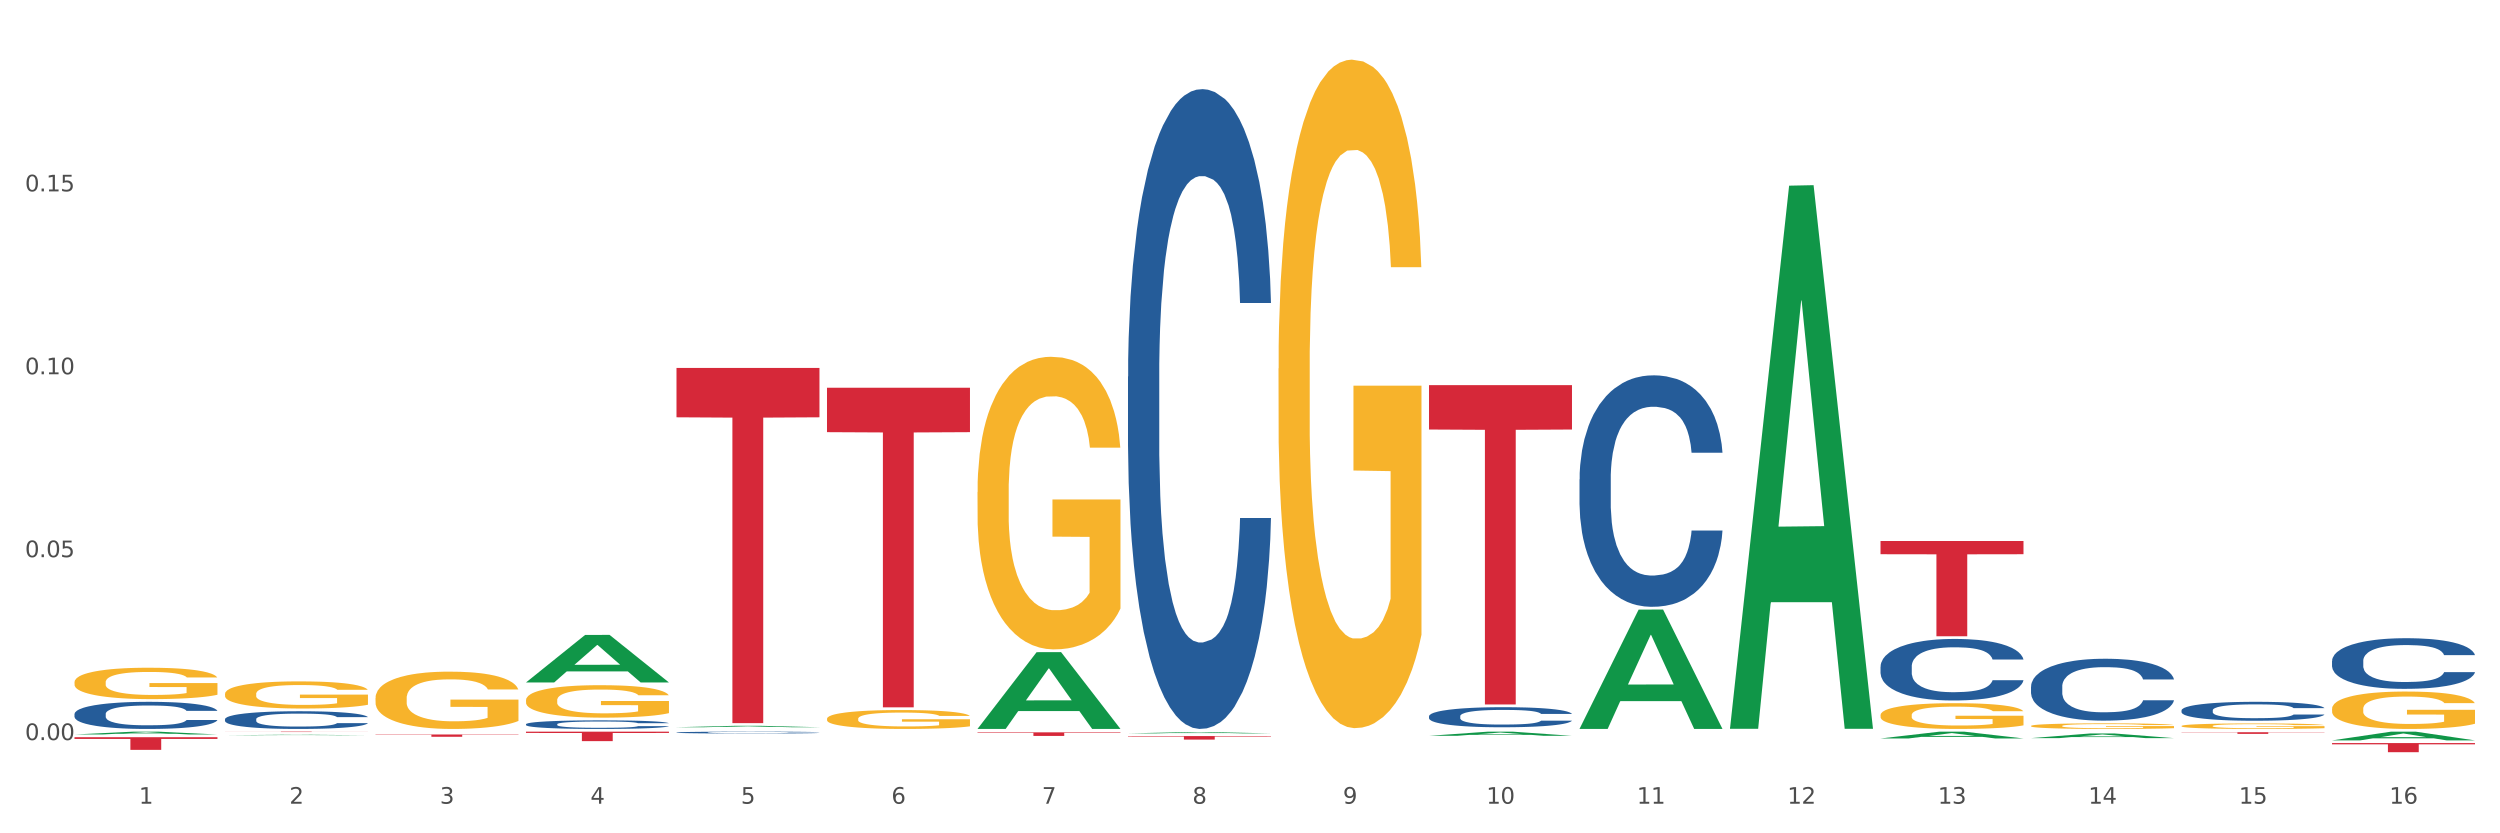
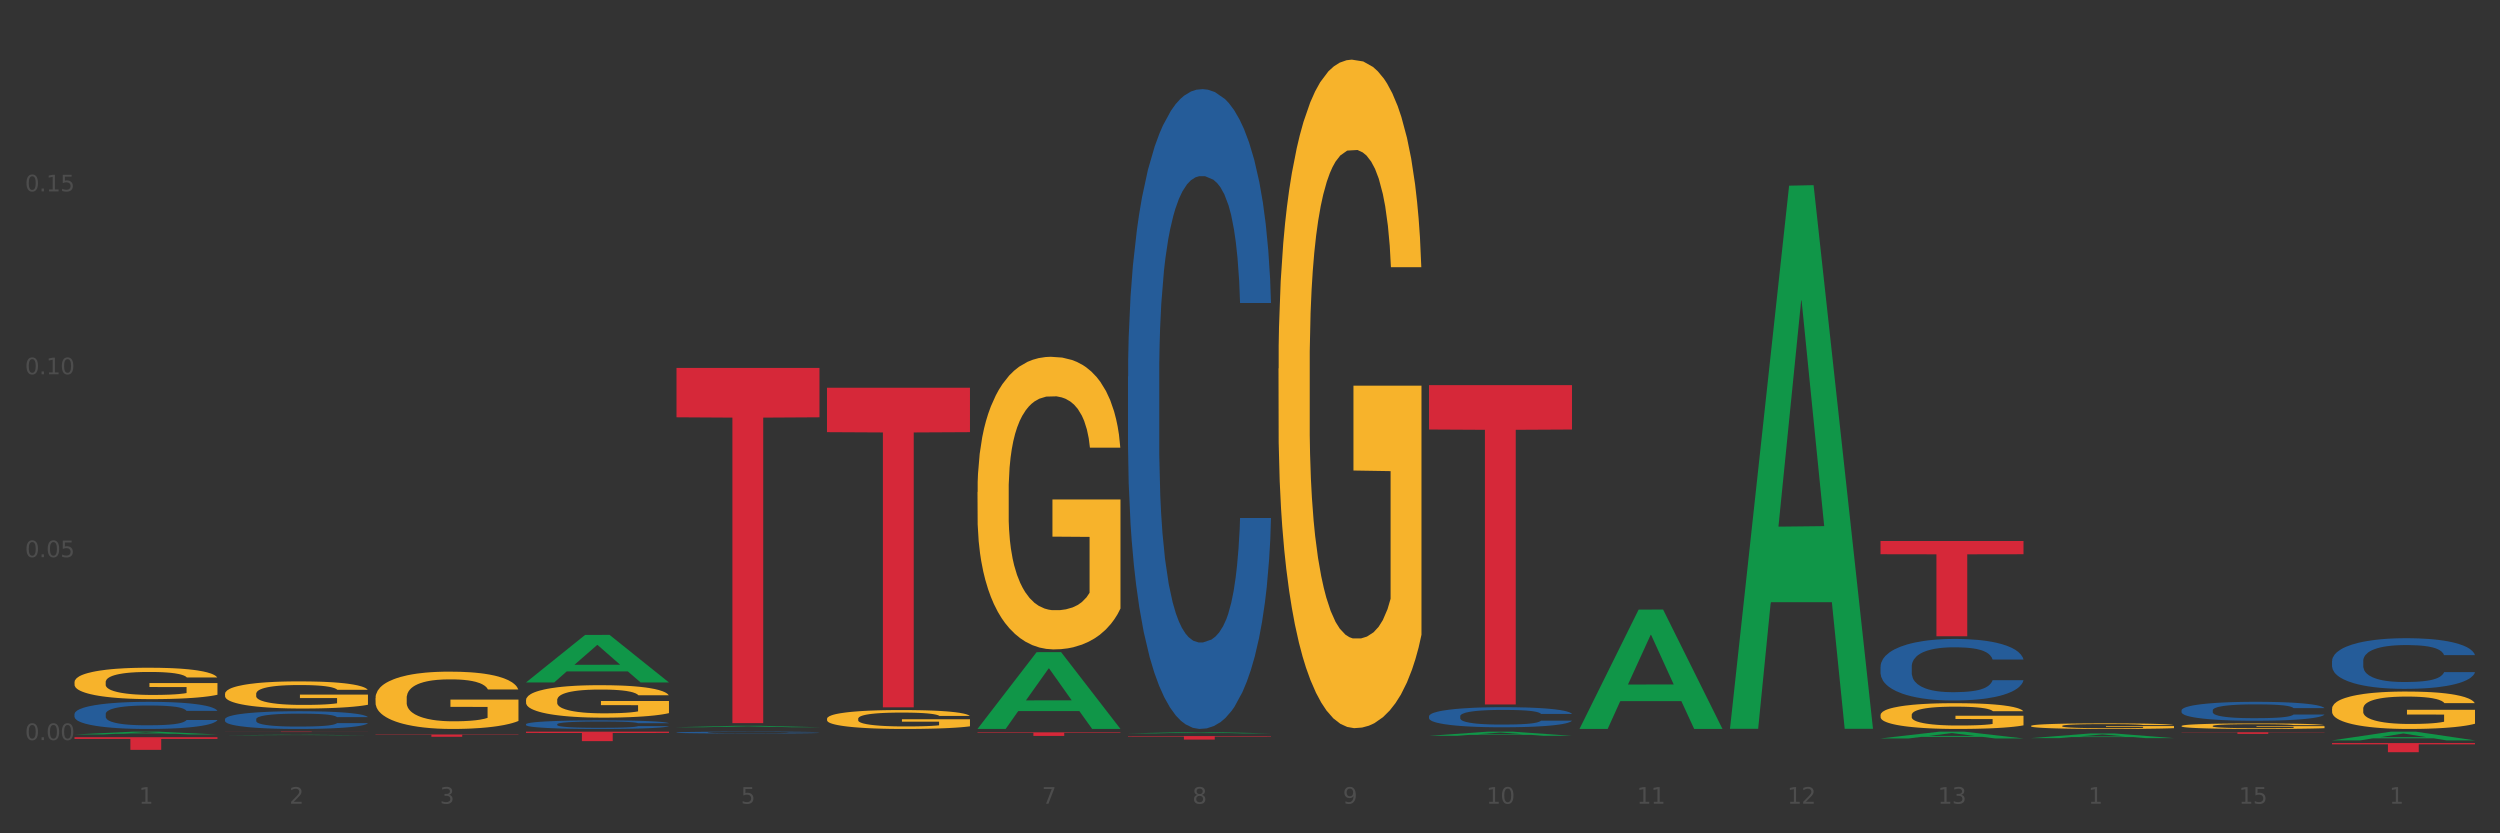
<svg xmlns="http://www.w3.org/2000/svg" xmlns:xlink="http://www.w3.org/1999/xlink" width="1080pt" height="360pt" viewBox="0 0 1080 360" version="1.1">
  <rect x="0" y="0" width="1080" height="360" fill="#333333" stroke="none" />
  <defs>
    <style type="text/css">*{stroke-linejoin: round; stroke-linecap: butt}</style>
  </defs>
  <g id="figure_1">
    <g id="patch_1">
-       <path d="M 0 360  L 1080 360  L 1080 0  L 0 0  z " style="fill: #ffffff; stroke: #ffffff; stroke-linejoin: miter" />
-     </g>
+       </g>
    <g id="axes_1">
      <g id="matplotlib.axis_1">
        <g id="xtick_1">
          <g id="text_1">
            <g style="fill: #4d4d4d" transform="translate(60.004 347.204) scale(0.096 -0.096)">
              <defs>
                <path id="DejaVuSans-31" d="M 794 531  L 1825 531  L 1825 4091  L 703 3866  L 703 4441  L 1819 4666  L 2450 4666  L 2450 531  L 3481 531  L 3481 0  L 794 0  L 794 531  z " transform="scale(0.016)" />
              </defs>
              <use xlink:href="#DejaVuSans-31" />
            </g>
          </g>
        </g>
        <g id="xtick_2">
          <g id="text_2">
            <g style="fill: #4d4d4d" transform="translate(125.021 347.204) scale(0.096 -0.096)">
              <defs>
                <path id="DejaVuSans-32" d="M 1228 531  L 3431 531  L 3431 0  L 469 0  L 469 531  Q 828 903 1448 1529  Q 2069 2156 2228 2338  Q 2531 2678 2651 2914  Q 2772 3150 2772 3378  Q 2772 3750 2511 3984  Q 2250 4219 1831 4219  Q 1534 4219 1204 4116  Q 875 4013 500 3803  L 500 4441  Q 881 4594 1212 4672  Q 1544 4750 1819 4750  Q 2544 4750 2975 4387  Q 3406 4025 3406 3419  Q 3406 3131 3298 2873  Q 3191 2616 2906 2266  Q 2828 2175 2409 1742  Q 1991 1309 1228 531  z " transform="scale(0.016)" />
              </defs>
              <use xlink:href="#DejaVuSans-32" />
            </g>
          </g>
        </g>
        <g id="xtick_3">
          <g id="text_3">
            <g style="fill: #4d4d4d" transform="translate(190.039 347.204) scale(0.096 -0.096)">
              <defs>
                <path id="DejaVuSans-33" d="M 2597 2516  Q 3050 2419 3304 2112  Q 3559 1806 3559 1356  Q 3559 666 3084 287  Q 2609 -91 1734 -91  Q 1441 -91 1130 -33  Q 819 25 488 141  L 488 750  Q 750 597 1062 519  Q 1375 441 1716 441  Q 2309 441 2620 675  Q 2931 909 2931 1356  Q 2931 1769 2642 2001  Q 2353 2234 1838 2234  L 1294 2234  L 1294 2753  L 1863 2753  Q 2328 2753 2575 2939  Q 2822 3125 2822 3475  Q 2822 3834 2567 4026  Q 2313 4219 1838 4219  Q 1578 4219 1281 4162  Q 984 4106 628 3988  L 628 4550  Q 988 4650 1302 4700  Q 1616 4750 1894 4750  Q 2613 4750 3031 4423  Q 3450 4097 3450 3541  Q 3450 3153 3228 2886  Q 3006 2619 2597 2516  z " transform="scale(0.016)" />
              </defs>
              <use xlink:href="#DejaVuSans-33" />
            </g>
          </g>
        </g>
        <g id="xtick_4">
          <g id="text_4">
            <g style="fill: #4d4d4d" transform="translate(255.056 347.204) scale(0.096 -0.096)">
              <defs>
-                 <path id="DejaVuSans-34" d="M 2419 4116  L 825 1625  L 2419 1625  L 2419 4116  z M 2253 4666  L 3047 4666  L 3047 1625  L 3713 1625  L 3713 1100  L 3047 1100  L 3047 0  L 2419 0  L 2419 1100  L 313 1100  L 313 1709  L 2253 4666  z " transform="scale(0.016)" />
-               </defs>
+                 </defs>
              <use xlink:href="#DejaVuSans-34" />
            </g>
          </g>
        </g>
        <g id="xtick_5">
          <g id="text_5">
            <g style="fill: #4d4d4d" transform="translate(320.073 347.204) scale(0.096 -0.096)">
              <defs>
                <path id="DejaVuSans-35" d="M 691 4666  L 3169 4666  L 3169 4134  L 1269 4134  L 1269 2991  Q 1406 3038 1543 3061  Q 1681 3084 1819 3084  Q 2600 3084 3056 2656  Q 3513 2228 3513 1497  Q 3513 744 3044 326  Q 2575 -91 1722 -91  Q 1428 -91 1123 -41  Q 819 9 494 109  L 494 744  Q 775 591 1075 516  Q 1375 441 1709 441  Q 2250 441 2565 725  Q 2881 1009 2881 1497  Q 2881 1984 2565 2268  Q 2250 2553 1709 2553  Q 1456 2553 1204 2497  Q 953 2441 691 2322  L 691 4666  z " transform="scale(0.016)" />
              </defs>
              <use xlink:href="#DejaVuSans-35" />
            </g>
          </g>
        </g>
        <g id="xtick_6">
          <g id="text_6">
            <g style="fill: #4d4d4d" transform="translate(385.09 347.204) scale(0.096 -0.096)">
              <defs>
-                 <path id="DejaVuSans-36" d="M 2113 2584  Q 1688 2584 1439 2293  Q 1191 2003 1191 1497  Q 1191 994 1439 701  Q 1688 409 2113 409  Q 2538 409 2786 701  Q 3034 994 3034 1497  Q 3034 2003 2786 2293  Q 2538 2584 2113 2584  z M 3366 4563  L 3366 3988  Q 3128 4100 2886 4159  Q 2644 4219 2406 4219  Q 1781 4219 1451 3797  Q 1122 3375 1075 2522  Q 1259 2794 1537 2939  Q 1816 3084 2150 3084  Q 2853 3084 3261 2657  Q 3669 2231 3669 1497  Q 3669 778 3244 343  Q 2819 -91 2113 -91  Q 1303 -91 875 529  Q 447 1150 447 2328  Q 447 3434 972 4092  Q 1497 4750 2381 4750  Q 2619 4750 2861 4703  Q 3103 4656 3366 4563  z " transform="scale(0.016)" />
-               </defs>
+                 </defs>
              <use xlink:href="#DejaVuSans-36" />
            </g>
          </g>
        </g>
        <g id="xtick_7">
          <g id="text_7">
            <g style="fill: #4d4d4d" transform="translate(450.108 347.204) scale(0.096 -0.096)">
              <defs>
-                 <path id="DejaVuSans-37" d="M 525 4666  L 3525 4666  L 3525 4397  L 1831 0  L 1172 0  L 2766 4134  L 525 4134  L 525 4666  z " transform="scale(0.016)" />
+                 <path id="DejaVuSans-37" d="M 525 4666  L 3525 4666  L 3525 4397  L 1831 0  L 1172 0  L 2766 4134  L 525 4134  L 525 4666  " transform="scale(0.016)" />
              </defs>
              <use xlink:href="#DejaVuSans-37" />
            </g>
          </g>
        </g>
        <g id="xtick_8">
          <g id="text_8">
            <g style="fill: #4d4d4d" transform="translate(515.125 347.204) scale(0.096 -0.096)">
              <defs>
                <path id="DejaVuSans-38" d="M 2034 2216  Q 1584 2216 1326 1975  Q 1069 1734 1069 1313  Q 1069 891 1326 650  Q 1584 409 2034 409  Q 2484 409 2743 651  Q 3003 894 3003 1313  Q 3003 1734 2745 1975  Q 2488 2216 2034 2216  z M 1403 2484  Q 997 2584 770 2862  Q 544 3141 544 3541  Q 544 4100 942 4425  Q 1341 4750 2034 4750  Q 2731 4750 3128 4425  Q 3525 4100 3525 3541  Q 3525 3141 3298 2862  Q 3072 2584 2669 2484  Q 3125 2378 3379 2068  Q 3634 1759 3634 1313  Q 3634 634 3220 271  Q 2806 -91 2034 -91  Q 1263 -91 848 271  Q 434 634 434 1313  Q 434 1759 690 2068  Q 947 2378 1403 2484  z M 1172 3481  Q 1172 3119 1398 2916  Q 1625 2713 2034 2713  Q 2441 2713 2670 2916  Q 2900 3119 2900 3481  Q 2900 3844 2670 4047  Q 2441 4250 2034 4250  Q 1625 4250 1398 4047  Q 1172 3844 1172 3481  z " transform="scale(0.016)" />
              </defs>
              <use xlink:href="#DejaVuSans-38" />
            </g>
          </g>
        </g>
        <g id="xtick_9">
          <g id="text_9">
            <g style="fill: #4d4d4d" transform="translate(580.142 347.204) scale(0.096 -0.096)">
              <defs>
                <path id="DejaVuSans-39" d="M 703 97  L 703 672  Q 941 559 1184 500  Q 1428 441 1663 441  Q 2288 441 2617 861  Q 2947 1281 2994 2138  Q 2813 1869 2534 1725  Q 2256 1581 1919 1581  Q 1219 1581 811 2004  Q 403 2428 403 3163  Q 403 3881 828 4315  Q 1253 4750 1959 4750  Q 2769 4750 3195 4129  Q 3622 3509 3622 2328  Q 3622 1225 3098 567  Q 2575 -91 1691 -91  Q 1453 -91 1209 -44  Q 966 3 703 97  z M 1959 2075  Q 2384 2075 2632 2365  Q 2881 2656 2881 3163  Q 2881 3666 2632 3958  Q 2384 4250 1959 4250  Q 1534 4250 1286 3958  Q 1038 3666 1038 3163  Q 1038 2656 1286 2365  Q 1534 2075 1959 2075  z " transform="scale(0.016)" />
              </defs>
              <use xlink:href="#DejaVuSans-39" />
            </g>
          </g>
        </g>
        <g id="xtick_10">
          <g id="text_10">
            <g style="fill: #4d4d4d" transform="translate(642.105 347.204) scale(0.096 -0.096)">
              <defs>
                <path id="DejaVuSans-30" d="M 2034 4250  Q 1547 4250 1301 3770  Q 1056 3291 1056 2328  Q 1056 1369 1301 889  Q 1547 409 2034 409  Q 2525 409 2770 889  Q 3016 1369 3016 2328  Q 3016 3291 2770 3770  Q 2525 4250 2034 4250  z M 2034 4750  Q 2819 4750 3233 4129  Q 3647 3509 3647 2328  Q 3647 1150 3233 529  Q 2819 -91 2034 -91  Q 1250 -91 836 529  Q 422 1150 422 2328  Q 422 3509 836 4129  Q 1250 4750 2034 4750  z " transform="scale(0.016)" />
              </defs>
              <use xlink:href="#DejaVuSans-31" />
              <use xlink:href="#DejaVuSans-30" transform="translate(63.623 0)" />
            </g>
          </g>
        </g>
        <g id="xtick_11">
          <g id="text_11">
            <g style="fill: #4d4d4d" transform="translate(707.123 347.204) scale(0.096 -0.096)">
              <use xlink:href="#DejaVuSans-31" />
              <use xlink:href="#DejaVuSans-31" transform="translate(63.623 0)" />
            </g>
          </g>
        </g>
        <g id="xtick_12">
          <g id="text_12">
            <g style="fill: #4d4d4d" transform="translate(772.14 347.204) scale(0.096 -0.096)">
              <use xlink:href="#DejaVuSans-31" />
              <use xlink:href="#DejaVuSans-32" transform="translate(63.623 0)" />
            </g>
          </g>
        </g>
        <g id="xtick_13">
          <g id="text_13">
            <g style="fill: #4d4d4d" transform="translate(837.157 347.204) scale(0.096 -0.096)">
              <use xlink:href="#DejaVuSans-31" />
              <use xlink:href="#DejaVuSans-33" transform="translate(63.623 0)" />
            </g>
          </g>
        </g>
        <g id="xtick_14">
          <g id="text_14">
            <g style="fill: #4d4d4d" transform="translate(902.174 347.204) scale(0.096 -0.096)">
              <use xlink:href="#DejaVuSans-31" />
              <use xlink:href="#DejaVuSans-34" transform="translate(63.623 0)" />
            </g>
          </g>
        </g>
        <g id="xtick_15">
          <g id="text_15">
            <g style="fill: #4d4d4d" transform="translate(967.192 347.204) scale(0.096 -0.096)">
              <use xlink:href="#DejaVuSans-31" />
              <use xlink:href="#DejaVuSans-35" transform="translate(63.623 0)" />
            </g>
          </g>
        </g>
        <g id="xtick_16">
          <g id="text_16">
            <g style="fill: #4d4d4d" transform="translate(1032.209 347.204) scale(0.096 -0.096)">
              <use xlink:href="#DejaVuSans-31" />
              <use xlink:href="#DejaVuSans-36" transform="translate(63.623 0)" />
            </g>
          </g>
        </g>
        <g id="xtick_17" />
        <g id="xtick_18" />
        <g id="xtick_19" />
        <g id="xtick_20" />
        <g id="xtick_21" />
        <g id="xtick_22" />
        <g id="xtick_23" />
        <g id="xtick_24" />
        <g id="xtick_25" />
        <g id="xtick_26" />
        <g id="xtick_27" />
        <g id="xtick_28" />
        <g id="xtick_29" />
        <g id="xtick_30" />
        <g id="xtick_31" />
      </g>
      <g id="matplotlib.axis_2">
        <g id="ytick_1">
          <g id="text_17">
            <g style="fill: #4d4d4d" transform="translate(10.8 319.718) scale(0.096 -0.096)">
              <defs>
                <path id="DejaVuSans-2e" d="M 684 794  L 1344 794  L 1344 0  L 684 0  L 684 794  z " transform="scale(0.016)" />
              </defs>
              <use xlink:href="#DejaVuSans-30" />
              <use xlink:href="#DejaVuSans-2e" transform="translate(63.623 0)" />
              <use xlink:href="#DejaVuSans-30" transform="translate(95.41 0)" />
              <use xlink:href="#DejaVuSans-30" transform="translate(159.033 0)" />
            </g>
          </g>
        </g>
        <g id="ytick_2">
          <g id="text_18">
            <g style="fill: #4d4d4d" transform="translate(10.8 240.703) scale(0.096 -0.096)">
              <use xlink:href="#DejaVuSans-30" />
              <use xlink:href="#DejaVuSans-2e" transform="translate(63.623 0)" />
              <use xlink:href="#DejaVuSans-30" transform="translate(95.41 0)" />
              <use xlink:href="#DejaVuSans-35" transform="translate(159.033 0)" />
            </g>
          </g>
        </g>
        <g id="ytick_3">
          <g id="text_19">
            <g style="fill: #4d4d4d" transform="translate(10.8 161.687) scale(0.096 -0.096)">
              <use xlink:href="#DejaVuSans-30" />
              <use xlink:href="#DejaVuSans-2e" transform="translate(63.623 0)" />
              <use xlink:href="#DejaVuSans-31" transform="translate(95.41 0)" />
              <use xlink:href="#DejaVuSans-30" transform="translate(159.033 0)" />
            </g>
          </g>
        </g>
        <g id="ytick_4">
          <g id="text_20">
            <g style="fill: #4d4d4d" transform="translate(10.8 82.672) scale(0.096 -0.096)">
              <use xlink:href="#DejaVuSans-30" />
              <use xlink:href="#DejaVuSans-2e" transform="translate(63.623 0)" />
              <use xlink:href="#DejaVuSans-31" transform="translate(95.41 0)" />
              <use xlink:href="#DejaVuSans-35" transform="translate(159.033 0)" />
            </g>
          </g>
        </g>
        <g id="ytick_5" />
        <g id="ytick_6" />
        <g id="ytick_7" />
        <g id="ytick_8" />
      </g>
      <g id="PolyCollection_1">
        <path d="M 422.278 314.847  L 422.342 314.816  L 447.813 281.738  L 458.383 281.707  L 484.045 314.91  L 471.819 314.91  L 466.279 307.178  L 439.981 307.178  L 439.79 307.303  L 434.441 314.91  L 422.278 314.91  L 422.278 314.847  L 443.292 302.564  L 462.968 302.533  L 453.225 288.784  L 453.098 288.722  L 452.971 288.815  L 443.228 302.533  L 443.292 302.564  L 422.278 314.847  z " clip-path="url(#p69771a10bd)" style="fill: #109648" />
        <path d="M 487.296 316.823  L 487.359 316.823  L 512.83 316.266  L 523.4 316.266  L 549.062 316.824  L 536.836 316.824  L 531.296 316.694  L 504.998 316.694  L 504.807 316.696  L 499.458 316.824  L 487.296 316.824  L 487.296 316.823  L 508.309 316.617  L 527.985 316.616  L 518.243 316.385  L 518.115 316.384  L 517.988 316.385  L 508.245 316.616  L 508.309 316.617  L 487.296 316.823  z " clip-path="url(#p69771a10bd)" style="fill: #109648" />
        <path d="M 1007.434 319.843  L 1007.497 319.839  L 1032.968 316.074  L 1043.538 316.071  L 1069.2 319.85  L 1056.974 319.85  L 1051.434 318.97  L 1025.136 318.97  L 1024.945 318.984  L 1019.596 319.85  L 1007.434 319.85  L 1007.434 319.843  L 1028.447 318.445  L 1048.123 318.441  L 1038.38 316.876  L 1038.253 316.869  L 1038.126 316.88  L 1028.383 318.441  L 1028.447 318.445  L 1007.434 319.843  z " clip-path="url(#p69771a10bd)" style="fill: #109648" />
        <path d="M 32.175 317.292  L 32.239 317.291  L 57.709 316.072  L 68.28 316.071  L 93.941 317.294  L 81.715 317.294  L 76.176 317.009  L 49.877 317.009  L 49.686 317.014  L 44.337 317.294  L 32.175 317.294  L 32.175 317.292  L 53.188 316.839  L 72.864 316.838  L 63.122 316.332  L 62.995 316.329  L 62.867 316.333  L 53.125 316.838  L 53.188 316.839  L 32.175 317.292  z " clip-path="url(#p69771a10bd)" style="fill: #109648" />
        <path d="M 97.192 317.637  L 97.256 317.636  L 122.727 317.404  L 133.297 317.404  L 158.959 317.637  L 146.733 317.637  L 141.193 317.583  L 114.894 317.583  L 114.703 317.584  L 109.354 317.637  L 97.192 317.637  L 97.192 317.637  L 118.206 317.55  L 137.882 317.55  L 128.139 317.454  L 128.012 317.453  L 127.884 317.454  L 118.142 317.55  L 118.206 317.55  L 97.192 317.637  z " clip-path="url(#p69771a10bd)" style="fill: #109648" />
        <path d="M 227.227 294.798  L 227.29 294.779  L 252.761 274.29  L 263.331 274.271  L 288.993 294.837  L 276.767 294.837  L 271.227 290.048  L 244.929 290.048  L 244.738 290.125  L 239.389 294.837  L 227.227 294.837  L 227.227 294.798  L 248.24 287.19  L 267.916 287.17  L 258.174 278.654  L 258.046 278.616  L 257.919 278.674  L 248.176 287.17  L 248.24 287.19  L 227.227 294.798  z " clip-path="url(#p69771a10bd)" style="fill: #109648" />
        <path d="M 292.244 314.164  L 292.308 314.163  L 317.778 313.542  L 328.349 313.541  L 354.01 314.165  L 341.784 314.165  L 336.245 314.02  L 309.946 314.02  L 309.755 314.022  L 304.406 314.165  L 292.244 314.165  L 292.244 314.164  L 313.257 313.933  L 332.933 313.933  L 323.191 313.674  L 323.063 313.673  L 322.936 313.675  L 313.194 313.933  L 313.257 313.933  L 292.244 314.164  z " clip-path="url(#p69771a10bd)" style="fill: #109648" />
        <path d="M 32.175 294.726  L 32.248 294.714  L 32.248 294.268  L 32.394 293.884  L 33.123 292.955  L 34.217 292.186  L 35.019 291.777  L 35.821 291.443  L 36.769 291.108  L 37.936 290.761  L 40.051 290.253  L 41.363 289.993  L 42.968 289.721  L 45.885 289.324  L 47.999 289.101  L 50.187 288.915  L 53.76 288.692  L 56.094 288.593  L 58.573 288.519  L 61.563 288.469  L 63.824 288.457  L 68.783 288.494  L 73.012 288.605  L 75.054 288.692  L 77.679 288.841  L 79.065 288.94  L 81.326 289.138  L 83.659 289.398  L 85.263 289.621  L 87.67 290.043  L 89.493 290.464  L 91.17 290.984  L 92.045 291.344  L 92.702 291.678  L 93.285 292.062  L 93.868 292.67  L 80.742 292.67  L 80.232 292.236  L 79.43 291.827  L 78.263 291.431  L 77.242 291.183  L 75.492 290.873  L 73.887 290.675  L 72.21 290.526  L 70.168 290.402  L 68.564 290.34  L 66.303 290.291  L 61.855 290.303  L 58.865 290.402  L 56.823 290.526  L 55.511 290.638  L 54.344 290.761  L 53.031 290.935  L 51.5 291.195  L 50.406 291.431  L 49.312 291.728  L 48.437 292.025  L 47.635 292.372  L 46.979 292.744  L 46.468 293.128  L 46.031 293.599  L 45.666 294.38  L 45.666 296.077  L 45.812 296.461  L 46.176 296.969  L 46.614 297.353  L 47.343 297.812  L 47.999 298.122  L 49.239 298.568  L 50.625 298.939  L 51.719 299.175  L 52.812 299.373  L 54.708 299.646  L 56.823 299.869  L 58.646 300.005  L 61.126 300.129  L 62.803 300.178  L 64.261 300.203  L 67.835 300.203  L 70.387 300.166  L 73.231 300.079  L 75.419 299.968  L 77.242 299.831  L 79.284 299.608  L 80.596 299.398  L 80.596 296.808  L 64.553 296.796  L 64.553 295.073  L 93.941 295.073  L 93.941 300.129  L 92.702 300.389  L 91.316 300.624  L 89.858 300.835  L 87.67 301.095  L 85.045 301.343  L 82.711 301.517  L 80.232 301.665  L 77.315 301.802  L 73.523 301.925  L 71.189 301.975  L 68.272 302.012  L 64.845 302.025  L 61.855 302  L 58.938 301.938  L 55.875 301.826  L 52.885 301.665  L 50.625 301.504  L 48.364 301.306  L 45.958 301.046  L 44.062 300.798  L 42.603 300.575  L 40.999 300.29  L 39.249 299.918  L 37.936 299.584  L 36.769 299.237  L 35.529 298.791  L 34.654 298.406  L 33.779 297.923  L 33.269 297.564  L 32.685 297.006  L 32.248 296.226  L 32.175 294.726  z " clip-path="url(#p69771a10bd)" style="fill: #f7b32b" />
        <path d="M 292.244 158.948  L 354.01 158.948  L 354.01 180.27  L 329.714 180.414  L 329.714 312.38  L 316.394 312.38  L 316.394 180.414  L 292.244 180.27  L 292.244 159.092  L 292.244 158.948  z " clip-path="url(#p69771a10bd)" style="fill: #d62839" />
        <path d="M 357.261 167.501  L 419.028 167.501  L 419.028 186.689  L 394.731 186.818  L 394.731 305.577  L 381.412 305.577  L 381.412 186.818  L 357.261 186.689  L 357.261 167.63  L 357.261 167.501  z " clip-path="url(#p69771a10bd)" style="fill: #d62839" />
        <path d="M 422.278 316.37  L 484.045 316.37  L 484.045 316.586  L 459.748 316.588  L 459.748 317.925  L 446.429 317.925  L 446.429 316.588  L 422.278 316.586  L 422.278 316.372  L 422.278 316.37  z " clip-path="url(#p69771a10bd)" style="fill: #d62839" />
        <path d="M 487.296 317.986  L 549.062 317.986  L 549.062 318.196  L 524.765 318.198  L 524.765 319.503  L 511.446 319.503  L 511.446 318.198  L 487.296 318.196  L 487.296 317.987  L 487.296 317.986  z " clip-path="url(#p69771a10bd)" style="fill: #d62839" />
        <path d="M 32.175 318.456  L 93.941 318.456  L 93.941 319.217  L 69.645 319.222  L 69.645 323.934  L 56.325 323.934  L 56.325 319.222  L 32.175 319.217  L 32.175 318.461  L 32.175 318.456  z " clip-path="url(#p69771a10bd)" style="fill: #d62839" />
        <path d="M 97.192 316.071  L 158.959 316.071  L 158.959 316.095  L 134.662 316.095  L 134.662 316.243  L 121.343 316.243  L 121.343 316.095  L 97.192 316.095  L 97.192 316.071  L 97.192 316.071  z " clip-path="url(#p69771a10bd)" style="fill: #d62839" />
        <path d="M 162.209 317.297  L 223.976 317.297  L 223.976 317.435  L 199.679 317.436  L 199.679 318.29  L 186.36 318.29  L 186.36 317.436  L 162.209 317.435  L 162.209 317.297  L 162.209 317.297  z " clip-path="url(#p69771a10bd)" style="fill: #d62839" />
        <path d="M 227.227 316.071  L 288.993 316.071  L 288.993 316.641  L 264.696 316.645  L 264.696 320.173  L 251.377 320.173  L 251.377 316.645  L 227.227 316.641  L 227.227 316.075  L 227.227 316.071  z " clip-path="url(#p69771a10bd)" style="fill: #d62839" />
-         <path d="M 682.347 207.077  L 682.42 206.986  L 682.42 204.429  L 682.639 200.958  L 683.443 194.565  L 684.465 189.724  L 686.217 184.062  L 687.166 181.688  L 688.407 179.039  L 690.963 174.746  L 693.883 171.093  L 695.927 169.084  L 697.46 167.805  L 700.892 165.522  L 702.863 164.518  L 704.907 163.696  L 706.66 163.148  L 709.58 162.508  L 711.916 162.234  L 714.618 162.143  L 716.881 162.234  L 719.875 162.6  L 724.255 163.696  L 725.934 164.335  L 728.198 165.431  L 730.534 166.892  L 732.432 168.353  L 734.623 170.454  L 736.886 173.194  L 739.076 176.664  L 740.609 179.861  L 741.85 183.24  L 742.946 187.35  L 743.749 191.825  L 744.114 195.57  L 730.753 195.57  L 730.388 192.19  L 729.658 188.537  L 728.928 186.071  L 728.125 184.062  L 726.883 181.779  L 725.788 180.318  L 723.963 178.582  L 722.284 177.486  L 720.897 176.847  L 719.217 176.299  L 715.64 175.751  L 713.085 175.751  L 711.478 175.934  L 709.507 176.39  L 707.828 177.03  L 705.857 178.126  L 704.323 179.313  L 702.79 180.866  L 701.914 181.961  L 700.6 183.971  L 699.724 185.615  L 698.556 188.446  L 697.899 190.455  L 696.73 195.661  L 696.219 199.497  L 696 202.145  L 695.854 205.068  L 695.854 219.315  L 696.292 225.708  L 696.657 228.448  L 697.241 231.553  L 698.337 235.572  L 699.943 239.499  L 701.622 242.33  L 703.009 244.065  L 704.323 245.344  L 705.638 246.349  L 707.244 247.262  L 708.558 247.81  L 710.529 248.358  L 712.866 248.632  L 714.691 248.632  L 718.414 248.175  L 720.094 247.719  L 721.7 247.079  L 723.452 246.075  L 724.839 244.979  L 725.642 244.157  L 726.956 242.422  L 727.979 240.595  L 728.855 238.494  L 729.439 236.668  L 730.096 233.928  L 730.607 230.823  L 730.753 229.179  L 744.114 229.179  L 743.822 232.467  L 743.311 235.663  L 742.289 239.956  L 741.485 242.422  L 740.244 245.435  L 738.93 247.993  L 737.105 250.824  L 735.426 252.924  L 733.673 254.751  L 731.775 256.395  L 728.344 258.678  L 727.102 259.317  L 724.474 260.413  L 722.43 261.053  L 719.436 261.692  L 716.37 262.057  L 713.158 262.149  L 710.31 261.966  L 707.171 261.418  L 705.2 260.87  L 703.009 260.048  L 700.454 258.77  L 698.045 257.217  L 695.781 255.39  L 693.664 253.29  L 691.693 250.915  L 689.137 246.988  L 687.239 243.152  L 685.852 239.59  L 684.903 236.576  L 683.954 232.741  L 683.443 230.092  L 682.639 223.699  L 682.347 217.763  L 682.347 207.077  z " clip-path="url(#p69771a10bd)" style="fill: #255c99" />
        <path d="M 812.382 287.968  L 812.455 287.944  L 812.455 287.264  L 812.674 286.341  L 813.477 284.641  L 814.499 283.354  L 816.251 281.848  L 817.201 281.216  L 818.442 280.512  L 820.997 279.37  L 823.917 278.399  L 825.962 277.864  L 827.495 277.524  L 830.926 276.917  L 832.898 276.65  L 834.942 276.432  L 836.694 276.286  L 839.615 276.116  L 841.951 276.043  L 844.652 276.019  L 846.916 276.043  L 849.909 276.14  L 854.29 276.432  L 855.969 276.602  L 858.232 276.893  L 860.568 277.282  L 862.467 277.67  L 864.657 278.229  L 866.92 278.957  L 869.111 279.88  L 870.644 280.73  L 871.885 281.629  L 872.98 282.722  L 873.783 283.912  L 874.148 284.908  L 860.787 284.908  L 860.422 284.009  L 859.692 283.038  L 858.962 282.382  L 858.159 281.848  L 856.918 281.241  L 855.823 280.852  L 853.998 280.39  L 852.318 280.099  L 850.931 279.929  L 849.252 279.783  L 845.674 279.638  L 843.119 279.638  L 841.513 279.686  L 839.542 279.808  L 837.862 279.978  L 835.891 280.269  L 834.358 280.585  L 832.825 280.998  L 831.949 281.289  L 830.634 281.823  L 829.758 282.261  L 828.59 283.014  L 827.933 283.548  L 826.765 284.932  L 826.254 285.952  L 826.035 286.657  L 825.889 287.434  L 825.889 291.223  L 826.327 292.923  L 826.692 293.652  L 827.276 294.477  L 828.371 295.546  L 829.977 296.591  L 831.657 297.343  L 833.044 297.805  L 834.358 298.145  L 835.672 298.412  L 837.278 298.655  L 838.592 298.801  L 840.564 298.946  L 842.9 299.019  L 844.725 299.019  L 848.449 298.898  L 850.128 298.776  L 851.734 298.606  L 853.486 298.339  L 854.874 298.048  L 855.677 297.829  L 856.991 297.368  L 858.013 296.882  L 858.889 296.323  L 859.473 295.838  L 860.13 295.109  L 860.641 294.283  L 860.787 293.846  L 874.148 293.846  L 873.856 294.72  L 873.345 295.57  L 872.323 296.712  L 871.52 297.368  L 870.279 298.169  L 868.965 298.849  L 867.139 299.602  L 865.46 300.161  L 863.708 300.647  L 861.81 301.084  L 858.378 301.691  L 857.137 301.861  L 854.509 302.152  L 852.464 302.322  L 849.471 302.492  L 846.405 302.59  L 843.192 302.614  L 840.345 302.565  L 837.205 302.42  L 835.234 302.274  L 833.044 302.055  L 830.488 301.715  L 828.079 301.302  L 825.816 300.817  L 823.698 300.258  L 821.727 299.626  L 819.172 298.582  L 817.274 297.562  L 815.886 296.615  L 814.937 295.813  L 813.988 294.793  L 813.477 294.089  L 812.674 292.389  L 812.382 290.81  L 812.382 287.968  z " clip-path="url(#p69771a10bd)" style="fill: #255c99" />
-         <path d="M 877.399 296.595  L 877.472 296.57  L 877.472 295.886  L 877.691 294.958  L 878.494 293.248  L 879.516 291.953  L 881.269 290.439  L 882.218 289.804  L 883.459 289.095  L 886.014 287.947  L 888.935 286.97  L 890.979 286.433  L 892.512 286.091  L 895.944 285.48  L 897.915 285.211  L 899.959 284.991  L 901.711 284.845  L 904.632 284.674  L 906.968 284.6  L 909.67 284.576  L 911.933 284.6  L 914.926 284.698  L 919.307 284.991  L 920.986 285.162  L 923.249 285.455  L 925.586 285.846  L 927.484 286.237  L 929.674 286.799  L 931.938 287.532  L 934.128 288.46  L 935.661 289.315  L 936.902 290.219  L 937.997 291.318  L 938.8 292.515  L 939.166 293.517  L 925.805 293.517  L 925.44 292.613  L 924.71 291.636  L 923.979 290.976  L 923.176 290.439  L 921.935 289.828  L 920.84 289.437  L 919.015 288.973  L 917.336 288.68  L 915.948 288.509  L 914.269 288.362  L 910.692 288.216  L 908.136 288.216  L 906.53 288.265  L 904.559 288.387  L 902.88 288.558  L 900.908 288.851  L 899.375 289.168  L 897.842 289.584  L 896.966 289.877  L 895.652 290.414  L 894.775 290.854  L 893.607 291.611  L 892.95 292.149  L 891.782 293.541  L 891.271 294.567  L 891.052 295.276  L 890.906 296.057  L 890.906 299.868  L 891.344 301.578  L 891.709 302.311  L 892.293 303.141  L 893.388 304.216  L 894.995 305.267  L 896.674 306.024  L 898.061 306.488  L 899.375 306.83  L 900.689 307.099  L 902.296 307.343  L 903.61 307.49  L 905.581 307.636  L 907.917 307.71  L 909.743 307.71  L 913.466 307.587  L 915.145 307.465  L 916.751 307.294  L 918.504 307.026  L 919.891 306.732  L 920.694 306.513  L 922.008 306.048  L 923.03 305.56  L 923.906 304.998  L 924.491 304.509  L 925.148 303.777  L 925.659 302.946  L 925.805 302.506  L 939.166 302.506  L 938.873 303.386  L 938.362 304.241  L 937.34 305.389  L 936.537 306.048  L 935.296 306.855  L 933.982 307.539  L 932.157 308.296  L 930.477 308.858  L 928.725 309.346  L 926.827 309.786  L 923.395 310.397  L 922.154 310.568  L 919.526 310.861  L 917.482 311.032  L 914.488 311.203  L 911.422 311.301  L 908.209 311.325  L 905.362 311.276  L 902.223 311.13  L 900.251 310.983  L 898.061 310.763  L 895.506 310.421  L 893.096 310.006  L 890.833 309.517  L 888.716 308.955  L 886.744 308.32  L 884.189 307.27  L 882.291 306.244  L 880.904 305.291  L 879.954 304.485  L 879.005 303.459  L 878.494 302.751  L 877.691 301.041  L 877.399 299.453  L 877.399 296.595  z " clip-path="url(#p69771a10bd)" style="fill: #255c99" />
        <path d="M 942.416 306.856  L 942.489 306.849  L 942.489 306.64  L 942.708 306.356  L 943.512 305.833  L 944.534 305.437  L 946.286 304.974  L 947.235 304.779  L 948.476 304.563  L 951.032 304.212  L 953.952 303.913  L 955.996 303.748  L 957.529 303.644  L 960.961 303.457  L 962.932 303.375  L 964.976 303.308  L 966.729 303.263  L 969.649 303.211  L 971.985 303.188  L 974.687 303.181  L 976.95 303.188  L 979.943 303.218  L 984.324 303.308  L 986.003 303.36  L 988.267 303.45  L 990.603 303.569  L 992.501 303.689  L 994.691 303.861  L 996.955 304.085  L 999.145 304.369  L 1000.678 304.63  L 1001.919 304.907  L 1003.015 305.243  L 1003.818 305.609  L 1004.183 305.915  L 990.822 305.915  L 990.457 305.639  L 989.727 305.34  L 988.997 305.138  L 988.194 304.974  L 986.952 304.787  L 985.857 304.667  L 984.032 304.525  L 982.353 304.436  L 980.966 304.384  L 979.286 304.339  L 975.709 304.294  L 973.154 304.294  L 971.547 304.309  L 969.576 304.346  L 967.897 304.398  L 965.926 304.488  L 964.392 304.585  L 962.859 304.712  L 961.983 304.802  L 960.669 304.966  L 959.793 305.101  L 958.625 305.332  L 957.967 305.497  L 956.799 305.923  L 956.288 306.236  L 956.069 306.453  L 955.923 306.692  L 955.923 307.858  L 956.361 308.381  L 956.726 308.605  L 957.31 308.859  L 958.406 309.187  L 960.012 309.509  L 961.691 309.74  L 963.078 309.882  L 964.392 309.987  L 965.707 310.069  L 967.313 310.144  L 968.627 310.189  L 970.598 310.233  L 972.935 310.256  L 974.76 310.256  L 978.483 310.218  L 980.163 310.181  L 981.769 310.129  L 983.521 310.047  L 984.908 309.957  L 985.711 309.89  L 987.025 309.748  L 988.048 309.598  L 988.924 309.427  L 989.508 309.277  L 990.165 309.053  L 990.676 308.799  L 990.822 308.664  L 1004.183 308.664  L 1003.891 308.933  L 1003.38 309.195  L 1002.358 309.546  L 1001.554 309.748  L 1000.313 309.994  L 998.999 310.204  L 997.174 310.435  L 995.495 310.607  L 993.742 310.756  L 991.844 310.891  L 988.413 311.078  L 987.171 311.13  L 984.543 311.22  L 982.499 311.272  L 979.505 311.324  L 976.439 311.354  L 973.227 311.362  L 970.379 311.347  L 967.24 311.302  L 965.268 311.257  L 963.078 311.19  L 960.523 311.085  L 958.114 310.958  L 955.85 310.809  L 953.733 310.637  L 951.762 310.443  L 949.206 310.121  L 947.308 309.808  L 945.921 309.516  L 944.972 309.27  L 944.023 308.956  L 943.512 308.739  L 942.708 308.216  L 942.416 307.731  L 942.416 306.856  z " clip-path="url(#p69771a10bd)" style="fill: #255c99" />
        <path d="M 1007.434 285.535  L 1007.507 285.515  L 1007.507 284.956  L 1007.726 284.196  L 1008.529 282.797  L 1009.551 281.738  L 1011.303 280.499  L 1012.252 279.979  L 1013.493 279.4  L 1016.049 278.461  L 1018.969 277.661  L 1021.013 277.221  L 1022.547 276.942  L 1025.978 276.442  L 1027.949 276.222  L 1029.994 276.042  L 1031.746 275.922  L 1034.666 275.782  L 1037.003 275.723  L 1039.704 275.703  L 1041.967 275.723  L 1044.961 275.802  L 1049.341 276.042  L 1051.021 276.182  L 1053.284 276.422  L 1055.62 276.742  L 1057.518 277.062  L 1059.709 277.521  L 1061.972 278.121  L 1064.162 278.88  L 1065.696 279.58  L 1066.937 280.319  L 1068.032 281.218  L 1068.835 282.198  L 1069.2 283.017  L 1055.839 283.017  L 1055.474 282.278  L 1054.744 281.478  L 1054.014 280.939  L 1053.211 280.499  L 1051.97 279.999  L 1050.875 279.68  L 1049.049 279.3  L 1047.37 279.06  L 1045.983 278.92  L 1044.304 278.8  L 1040.726 278.68  L 1038.171 278.68  L 1036.565 278.72  L 1034.593 278.82  L 1032.914 278.96  L 1030.943 279.2  L 1029.41 279.46  L 1027.876 279.8  L 1027 280.039  L 1025.686 280.479  L 1024.81 280.839  L 1023.642 281.458  L 1022.985 281.898  L 1021.817 283.037  L 1021.306 283.877  L 1021.086 284.456  L 1020.94 285.096  L 1020.94 288.213  L 1021.379 289.612  L 1021.744 290.212  L 1022.328 290.891  L 1023.423 291.771  L 1025.029 292.63  L 1026.708 293.25  L 1028.095 293.629  L 1029.41 293.909  L 1030.724 294.129  L 1032.33 294.329  L 1033.644 294.449  L 1035.615 294.569  L 1037.952 294.629  L 1039.777 294.629  L 1043.501 294.529  L 1045.18 294.429  L 1046.786 294.289  L 1048.538 294.069  L 1049.925 293.829  L 1050.728 293.649  L 1052.043 293.27  L 1053.065 292.87  L 1053.941 292.41  L 1054.525 292.011  L 1055.182 291.411  L 1055.693 290.731  L 1055.839 290.372  L 1069.2 290.372  L 1068.908 291.091  L 1068.397 291.791  L 1067.375 292.73  L 1066.572 293.27  L 1065.33 293.929  L 1064.016 294.489  L 1062.191 295.108  L 1060.512 295.568  L 1058.76 295.968  L 1056.861 296.327  L 1053.43 296.827  L 1052.189 296.967  L 1049.56 297.207  L 1047.516 297.347  L 1044.523 297.486  L 1041.456 297.566  L 1038.244 297.586  L 1035.396 297.546  L 1032.257 297.427  L 1030.286 297.307  L 1028.095 297.127  L 1025.54 296.847  L 1023.131 296.507  L 1020.867 296.108  L 1018.75 295.648  L 1016.779 295.128  L 1014.224 294.269  L 1012.325 293.429  L 1010.938 292.65  L 1009.989 291.991  L 1009.04 291.151  L 1008.529 290.572  L 1007.726 289.173  L 1007.434 287.874  L 1007.434 285.535  z " clip-path="url(#p69771a10bd)" style="fill: #255c99" />
        <path d="M 32.175 308.453  L 32.248 308.443  L 32.248 308.143  L 32.467 307.736  L 33.27 306.987  L 34.292 306.419  L 36.045 305.755  L 36.994 305.477  L 38.235 305.167  L 40.79 304.663  L 43.711 304.235  L 45.755 304  L 47.288 303.85  L 50.72 303.582  L 52.691 303.464  L 54.735 303.368  L 56.487 303.304  L 59.408 303.229  L 61.744 303.197  L 64.445 303.186  L 66.709 303.197  L 69.702 303.239  L 74.083 303.368  L 75.762 303.443  L 78.025 303.571  L 80.362 303.743  L 82.26 303.914  L 84.45 304.16  L 86.713 304.481  L 88.904 304.888  L 90.437 305.263  L 91.678 305.659  L 92.773 306.141  L 93.576 306.665  L 93.941 307.104  L 80.581 307.104  L 80.216 306.708  L 79.485 306.28  L 78.755 305.991  L 77.952 305.755  L 76.711 305.488  L 75.616 305.316  L 73.791 305.113  L 72.111 304.985  L 70.724 304.91  L 69.045 304.845  L 65.468 304.781  L 62.912 304.781  L 61.306 304.803  L 59.335 304.856  L 57.655 304.931  L 55.684 305.059  L 54.151 305.199  L 52.618 305.381  L 51.742 305.509  L 50.427 305.745  L 49.551 305.937  L 48.383 306.269  L 47.726 306.505  L 46.558 307.115  L 46.047 307.565  L 45.828 307.875  L 45.682 308.218  L 45.682 309.888  L 46.12 310.638  L 46.485 310.959  L 47.069 311.323  L 48.164 311.794  L 49.77 312.254  L 51.45 312.586  L 52.837 312.79  L 54.151 312.94  L 55.465 313.057  L 57.071 313.164  L 58.386 313.229  L 60.357 313.293  L 62.693 313.325  L 64.518 313.325  L 68.242 313.271  L 69.921 313.218  L 71.527 313.143  L 73.28 313.025  L 74.667 312.897  L 75.47 312.8  L 76.784 312.597  L 77.806 312.383  L 78.682 312.137  L 79.266 311.922  L 79.923 311.601  L 80.435 311.237  L 80.581 311.044  L 93.941 311.044  L 93.649 311.43  L 93.138 311.805  L 92.116 312.308  L 91.313 312.597  L 90.072 312.95  L 88.758 313.25  L 86.932 313.582  L 85.253 313.828  L 83.501 314.042  L 81.603 314.235  L 78.171 314.503  L 76.93 314.578  L 74.302 314.706  L 72.257 314.781  L 69.264 314.856  L 66.198 314.899  L 62.985 314.91  L 60.138 314.888  L 56.998 314.824  L 55.027 314.76  L 52.837 314.663  L 50.281 314.513  L 47.872 314.331  L 45.609 314.117  L 43.492 313.871  L 41.52 313.593  L 38.965 313.132  L 37.067 312.683  L 35.679 312.265  L 34.73 311.912  L 33.781 311.462  L 33.27 311.152  L 32.467 310.402  L 32.175 309.706  L 32.175 308.453  z " clip-path="url(#p69771a10bd)" style="fill: #255c99" />
        <path d="M 97.192 310.691  L 97.265 310.684  L 97.265 310.488  L 97.484 310.222  L 98.287 309.732  L 99.31 309.362  L 101.062 308.928  L 102.011 308.746  L 103.252 308.543  L 105.807 308.214  L 108.728 307.934  L 110.772 307.781  L 112.305 307.683  L 115.737 307.508  L 117.708 307.431  L 119.752 307.368  L 121.505 307.326  L 124.425 307.277  L 126.761 307.256  L 129.463 307.249  L 131.726 307.256  L 134.719 307.284  L 139.1 307.368  L 140.779 307.417  L 143.042 307.501  L 145.379 307.613  L 147.277 307.725  L 149.467 307.885  L 151.731 308.095  L 153.921 308.361  L 155.454 308.606  L 156.695 308.865  L 157.79 309.18  L 158.594 309.523  L 158.959 309.809  L 145.598 309.809  L 145.233 309.551  L 144.503 309.271  L 143.773 309.082  L 142.969 308.928  L 141.728 308.753  L 140.633 308.641  L 138.808 308.508  L 137.129 308.424  L 135.741 308.375  L 134.062 308.333  L 130.485 308.291  L 127.929 308.291  L 126.323 308.305  L 124.352 308.34  L 122.673 308.389  L 120.701 308.473  L 119.168 308.564  L 117.635 308.683  L 116.759 308.767  L 115.445 308.921  L 114.569 309.047  L 113.4 309.264  L 112.743 309.418  L 111.575 309.816  L 111.064 310.11  L 110.845 310.313  L 110.699 310.537  L 110.699 311.628  L 111.137 312.118  L 111.502 312.328  L 112.086 312.566  L 113.181 312.874  L 114.788 313.174  L 116.467 313.391  L 117.854 313.524  L 119.168 313.622  L 120.482 313.699  L 122.089 313.769  L 123.403 313.811  L 125.374 313.853  L 127.71 313.874  L 129.536 313.874  L 133.259 313.839  L 134.938 313.804  L 136.545 313.755  L 138.297 313.678  L 139.684 313.594  L 140.487 313.531  L 141.801 313.398  L 142.823 313.258  L 143.7 313.098  L 144.284 312.958  L 144.941 312.748  L 145.452 312.51  L 145.598 312.384  L 158.959 312.384  L 158.667 312.636  L 158.156 312.881  L 157.133 313.209  L 156.33 313.398  L 155.089 313.629  L 153.775 313.825  L 151.95 314.042  L 150.27 314.203  L 148.518 314.343  L 146.62 314.469  L 143.188 314.644  L 141.947 314.693  L 139.319 314.777  L 137.275 314.826  L 134.281 314.875  L 131.215 314.903  L 128.002 314.91  L 125.155 314.896  L 122.016 314.854  L 120.044 314.812  L 117.854 314.749  L 115.299 314.651  L 112.889 314.532  L 110.626 314.392  L 108.509 314.231  L 106.538 314.049  L 103.982 313.748  L 102.084 313.454  L 100.697 313.181  L 99.748 312.951  L 98.798 312.657  L 98.287 312.454  L 97.484 311.964  L 97.192 311.509  L 97.192 310.691  z " clip-path="url(#p69771a10bd)" style="fill: #255c99" />
        <path d="M 227.227 312.862  L 227.3 312.859  L 227.3 312.763  L 227.519 312.634  L 228.322 312.397  L 229.344 312.217  L 231.096 312.006  L 232.045 311.918  L 233.287 311.819  L 235.842 311.66  L 238.762 311.524  L 240.807 311.449  L 242.34 311.402  L 245.771 311.317  L 247.743 311.28  L 249.787 311.249  L 251.539 311.229  L 254.459 311.205  L 256.796 311.195  L 259.497 311.191  L 261.76 311.195  L 264.754 311.208  L 269.134 311.249  L 270.814 311.273  L 273.077 311.314  L 275.413 311.368  L 277.312 311.422  L 279.502 311.5  L 281.765 311.602  L 283.955 311.731  L 285.489 311.85  L 286.73 311.976  L 287.825 312.128  L 288.628 312.295  L 288.993 312.434  L 275.632 312.434  L 275.267 312.308  L 274.537 312.173  L 273.807 312.081  L 273.004 312.006  L 271.763 311.921  L 270.668 311.867  L 268.842 311.803  L 267.163 311.762  L 265.776 311.738  L 264.097 311.718  L 260.519 311.697  L 257.964 311.697  L 256.358 311.704  L 254.386 311.721  L 252.707 311.745  L 250.736 311.786  L 249.203 311.83  L 247.669 311.887  L 246.793 311.928  L 245.479 312.003  L 244.603 312.064  L 243.435 312.169  L 242.778 312.244  L 241.61 312.437  L 241.099 312.58  L 240.88 312.679  L 240.734 312.787  L 240.734 313.317  L 241.172 313.555  L 241.537 313.657  L 242.121 313.772  L 243.216 313.921  L 244.822 314.067  L 246.501 314.173  L 247.889 314.237  L 249.203 314.285  L 250.517 314.322  L 252.123 314.356  L 253.437 314.376  L 255.409 314.397  L 257.745 314.407  L 259.57 314.407  L 263.294 314.39  L 264.973 314.373  L 266.579 314.349  L 268.331 314.312  L 269.718 314.271  L 270.522 314.241  L 271.836 314.176  L 272.858 314.108  L 273.734 314.03  L 274.318 313.962  L 274.975 313.86  L 275.486 313.745  L 275.632 313.684  L 288.993 313.684  L 288.701 313.806  L 288.19 313.925  L 287.168 314.084  L 286.365 314.176  L 285.124 314.288  L 283.809 314.383  L 281.984 314.488  L 280.305 314.567  L 278.553 314.634  L 276.654 314.696  L 273.223 314.78  L 271.982 314.804  L 269.353 314.845  L 267.309 314.869  L 264.316 314.893  L 261.249 314.906  L 258.037 314.91  L 255.19 314.903  L 252.05 314.882  L 250.079 314.862  L 247.889 314.831  L 245.333 314.784  L 242.924 314.726  L 240.661 314.658  L 238.543 314.58  L 236.572 314.492  L 234.017 314.346  L 232.118 314.203  L 230.731 314.071  L 229.782 313.959  L 228.833 313.816  L 228.322 313.718  L 227.519 313.48  L 227.227 313.259  L 227.227 312.862  z " clip-path="url(#p69771a10bd)" style="fill: #255c99" />
        <path d="M 292.244 316.433  L 292.317 316.432  L 292.317 316.411  L 292.536 316.383  L 293.339 316.332  L 294.361 316.293  L 296.113 316.247  L 297.063 316.228  L 298.304 316.207  L 300.859 316.172  L 303.78 316.143  L 305.824 316.127  L 307.357 316.116  L 310.788 316.098  L 312.76 316.09  L 314.804 316.083  L 316.556 316.079  L 319.477 316.074  L 321.813 316.071  L 324.514 316.071  L 326.778 316.071  L 329.771 316.074  L 334.152 316.083  L 335.831 316.088  L 338.094 316.097  L 340.431 316.109  L 342.329 316.121  L 344.519 316.138  L 346.782 316.16  L 348.973 316.188  L 350.506 316.214  L 351.747 316.241  L 352.842 316.274  L 353.645 316.31  L 354.01 316.34  L 340.65 316.34  L 340.284 316.313  L 339.554 316.283  L 338.824 316.264  L 338.021 316.247  L 336.78 316.229  L 335.685 316.217  L 333.86 316.203  L 332.18 316.194  L 330.793 316.189  L 329.114 316.185  L 325.536 316.18  L 322.981 316.18  L 321.375 316.182  L 319.404 316.186  L 317.724 316.191  L 315.753 316.2  L 314.22 316.209  L 312.687 316.222  L 311.811 316.23  L 310.496 316.247  L 309.62 316.26  L 308.452 316.283  L 307.795 316.299  L 306.627 316.341  L 306.116 316.372  L 305.897 316.393  L 305.751 316.417  L 305.751 316.531  L 306.189 316.583  L 306.554 316.605  L 307.138 316.63  L 308.233 316.662  L 309.839 316.694  L 311.519 316.717  L 312.906 316.731  L 314.22 316.741  L 315.534 316.749  L 317.14 316.757  L 318.455 316.761  L 320.426 316.765  L 322.762 316.768  L 324.587 316.768  L 328.311 316.764  L 329.99 316.76  L 331.596 316.755  L 333.349 316.747  L 334.736 316.738  L 335.539 316.732  L 336.853 316.718  L 337.875 316.703  L 338.751 316.686  L 339.335 316.671  L 339.992 316.649  L 340.504 316.624  L 340.65 316.611  L 354.01 316.611  L 353.718 316.637  L 353.207 316.663  L 352.185 316.698  L 351.382 316.718  L 350.141 316.742  L 348.827 316.762  L 347.001 316.785  L 345.322 316.802  L 343.57 316.817  L 341.672 316.83  L 338.24 316.849  L 336.999 316.854  L 334.371 316.863  L 332.326 316.868  L 329.333 316.873  L 326.267 316.876  L 323.054 316.876  L 320.207 316.875  L 317.067 316.871  L 315.096 316.866  L 312.906 316.86  L 310.35 316.849  L 307.941 316.837  L 305.678 316.822  L 303.561 316.805  L 301.589 316.786  L 299.034 316.754  L 297.136 316.723  L 295.748 316.695  L 294.799 316.67  L 293.85 316.64  L 293.339 316.618  L 292.536 316.567  L 292.244 316.519  L 292.244 316.433  z " clip-path="url(#p69771a10bd)" style="fill: #255c99" />
        <path d="M 487.296 162.696  L 487.369 162.444  L 487.369 155.376  L 487.588 145.783  L 488.391 128.114  L 489.413 114.735  L 491.165 99.084  L 492.114 92.521  L 493.356 85.201  L 495.911 73.337  L 498.831 63.24  L 500.876 57.686  L 502.409 54.152  L 505.84 47.842  L 507.811 45.065  L 509.856 42.793  L 511.608 41.279  L 514.528 39.512  L 516.865 38.754  L 519.566 38.502  L 521.829 38.754  L 524.823 39.764  L 529.203 42.793  L 530.883 44.56  L 533.146 47.589  L 535.482 51.628  L 537.38 55.667  L 539.571 61.473  L 541.834 69.046  L 544.024 78.638  L 545.558 87.473  L 546.799 96.813  L 547.894 108.172  L 548.697 120.541  L 549.062 130.89  L 535.701 130.89  L 535.336 121.55  L 534.606 111.453  L 533.876 104.638  L 533.073 99.084  L 531.832 92.774  L 530.737 88.735  L 528.911 83.939  L 527.232 80.91  L 525.845 79.143  L 524.166 77.628  L 520.588 76.114  L 518.033 76.114  L 516.427 76.618  L 514.455 77.881  L 512.776 79.648  L 510.805 82.677  L 509.272 85.958  L 507.738 90.25  L 506.862 93.279  L 505.548 98.832  L 504.672 103.376  L 503.504 111.201  L 502.847 116.754  L 501.679 131.143  L 501.168 141.745  L 500.949 149.065  L 500.803 157.143  L 500.803 196.521  L 501.241 214.191  L 501.606 221.764  L 502.19 230.346  L 503.285 241.453  L 504.891 252.308  L 506.57 260.133  L 507.957 264.929  L 509.272 268.463  L 510.586 271.24  L 512.192 273.764  L 513.506 275.278  L 515.478 276.793  L 517.814 277.55  L 519.639 277.55  L 523.363 276.288  L 525.042 275.026  L 526.648 273.259  L 528.4 270.482  L 529.787 267.453  L 530.591 265.181  L 531.905 260.385  L 532.927 255.337  L 533.803 249.531  L 534.387 244.482  L 535.044 236.91  L 535.555 228.327  L 535.701 223.783  L 549.062 223.783  L 548.77 232.871  L 548.259 241.706  L 547.237 253.57  L 546.434 260.385  L 545.193 268.715  L 543.878 275.783  L 542.053 283.609  L 540.374 289.414  L 538.622 294.463  L 536.723 299.007  L 533.292 305.317  L 532.051 307.084  L 529.422 310.113  L 527.378 311.88  L 524.385 313.647  L 521.318 314.657  L 518.106 314.91  L 515.258 314.405  L 512.119 312.89  L 510.148 311.376  L 507.957 309.104  L 505.402 305.57  L 502.993 301.278  L 500.73 296.23  L 498.612 290.424  L 496.641 283.861  L 494.086 273.007  L 492.187 262.405  L 490.8 252.56  L 489.851 244.23  L 488.902 233.628  L 488.391 226.308  L 487.588 208.638  L 487.296 192.23  L 487.296 162.696  z " clip-path="url(#p69771a10bd)" style="fill: #255c99" />
        <path d="M 617.33 309.404  L 617.403 309.396  L 617.403 309.174  L 617.622 308.873  L 618.425 308.318  L 619.447 307.898  L 621.2 307.406  L 622.149 307.2  L 623.39 306.971  L 625.945 306.598  L 628.866 306.281  L 630.91 306.107  L 632.443 305.996  L 635.875 305.797  L 637.846 305.71  L 639.89 305.639  L 641.642 305.591  L 644.563 305.536  L 646.899 305.512  L 649.601 305.504  L 651.864 305.512  L 654.857 305.544  L 659.238 305.639  L 660.917 305.694  L 663.18 305.79  L 665.517 305.916  L 667.415 306.043  L 669.605 306.225  L 671.869 306.463  L 674.059 306.764  L 675.592 307.042  L 676.833 307.335  L 677.928 307.692  L 678.732 308.08  L 679.097 308.405  L 665.736 308.405  L 665.371 308.112  L 664.641 307.795  L 663.91 307.581  L 663.107 307.406  L 661.866 307.208  L 660.771 307.081  L 658.946 306.931  L 657.267 306.836  L 655.879 306.78  L 654.2 306.733  L 650.623 306.685  L 648.067 306.685  L 646.461 306.701  L 644.49 306.741  L 642.811 306.796  L 640.839 306.891  L 639.306 306.994  L 637.773 307.129  L 636.897 307.224  L 635.583 307.399  L 634.707 307.541  L 633.538 307.787  L 632.881 307.961  L 631.713 308.413  L 631.202 308.746  L 630.983 308.976  L 630.837 309.229  L 630.837 310.466  L 631.275 311.021  L 631.64 311.258  L 632.224 311.528  L 633.319 311.877  L 634.926 312.217  L 636.605 312.463  L 637.992 312.614  L 639.306 312.725  L 640.62 312.812  L 642.227 312.891  L 643.541 312.939  L 645.512 312.986  L 647.848 313.01  L 649.674 313.01  L 653.397 312.97  L 655.076 312.931  L 656.683 312.875  L 658.435 312.788  L 659.822 312.693  L 660.625 312.622  L 661.939 312.471  L 662.961 312.313  L 663.837 312.13  L 664.422 311.972  L 665.079 311.734  L 665.59 311.464  L 665.736 311.322  L 679.097 311.322  L 678.805 311.607  L 678.293 311.885  L 677.271 312.257  L 676.468 312.471  L 675.227 312.733  L 673.913 312.955  L 672.088 313.2  L 670.408 313.383  L 668.656 313.541  L 666.758 313.684  L 663.326 313.882  L 662.085 313.937  L 659.457 314.032  L 657.413 314.088  L 654.419 314.143  L 651.353 314.175  L 648.14 314.183  L 645.293 314.167  L 642.154 314.12  L 640.182 314.072  L 637.992 314.001  L 635.437 313.89  L 633.027 313.755  L 630.764 313.597  L 628.647 313.414  L 626.675 313.208  L 624.12 312.867  L 622.222 312.534  L 620.835 312.225  L 619.886 311.964  L 618.936 311.631  L 618.425 311.401  L 617.622 310.846  L 617.33 310.331  L 617.33 309.404  z " clip-path="url(#p69771a10bd)" style="fill: #255c99" />
        <path d="M 97.192 299.778  L 97.265 299.767  L 97.265 299.382  L 97.411 299.049  L 98.14 298.246  L 99.234 297.582  L 100.036 297.228  L 100.838 296.939  L 101.786 296.65  L 102.953 296.35  L 105.068 295.911  L 106.381 295.686  L 107.985 295.45  L 110.902 295.107  L 113.017 294.914  L 115.204 294.754  L 118.778 294.561  L 121.111 294.475  L 123.591 294.411  L 126.58 294.368  L 128.841 294.357  L 133.8 294.389  L 138.03 294.486  L 140.071 294.561  L 142.697 294.689  L 144.082 294.775  L 146.343 294.947  L 148.676 295.171  L 150.281 295.364  L 152.687 295.729  L 154.51 296.093  L 156.188 296.543  L 157.063 296.853  L 157.719 297.143  L 158.302 297.475  L 158.886 298  L 145.759 298  L 145.249 297.625  L 144.447 297.271  L 143.28 296.928  L 142.259 296.714  L 140.509 296.446  L 138.905 296.275  L 137.227 296.146  L 135.185 296.039  L 133.581 295.986  L 131.321 295.943  L 126.872 295.953  L 123.882 296.039  L 121.84 296.146  L 120.528 296.243  L 119.361 296.35  L 118.048 296.5  L 116.517 296.725  L 115.423 296.928  L 114.329 297.185  L 113.454 297.443  L 112.652 297.742  L 111.996 298.064  L 111.485 298.396  L 111.048 298.803  L 110.683 299.478  L 110.683 300.946  L 110.829 301.278  L 111.194 301.717  L 111.631 302.049  L 112.36 302.445  L 113.017 302.713  L 114.256 303.099  L 115.642 303.42  L 116.736 303.624  L 117.83 303.795  L 119.726 304.031  L 121.84 304.224  L 123.664 304.341  L 126.143 304.449  L 127.82 304.491  L 129.279 304.513  L 132.852 304.513  L 135.404 304.481  L 138.248 304.406  L 140.436 304.309  L 142.259 304.191  L 144.301 303.999  L 145.614 303.817  L 145.614 301.578  L 129.57 301.567  L 129.57 300.078  L 158.959 300.078  L 158.959 304.449  L 157.719 304.674  L 156.333 304.877  L 154.875 305.059  L 152.687 305.284  L 150.062 305.498  L 147.728 305.648  L 145.249 305.777  L 142.332 305.895  L 138.54 306.002  L 136.206 306.045  L 133.289 306.077  L 129.862 306.088  L 126.872 306.066  L 123.955 306.013  L 120.892 305.916  L 117.903 305.777  L 115.642 305.638  L 113.381 305.466  L 110.975 305.241  L 109.079 305.027  L 107.62 304.834  L 106.016 304.588  L 104.266 304.266  L 102.953 303.977  L 101.786 303.677  L 100.547 303.292  L 99.672 302.96  L 98.797 302.542  L 98.286 302.231  L 97.703 301.749  L 97.265 301.074  L 97.192 299.778  z " clip-path="url(#p69771a10bd)" style="fill: #f7b32b" />
        <path d="M 162.209 301.591  L 162.282 301.569  L 162.282 300.755  L 162.428 300.054  L 163.157 298.358  L 164.251 296.956  L 165.054 296.21  L 165.856 295.599  L 166.804 294.989  L 167.97 294.356  L 170.085 293.429  L 171.398 292.954  L 173.002 292.456  L 175.919 291.733  L 178.034 291.326  L 180.222 290.986  L 183.795 290.579  L 186.128 290.399  L 188.608 290.263  L 191.598 290.172  L 193.858 290.15  L 198.817 290.218  L 203.047 290.421  L 205.089 290.579  L 207.714 290.851  L 209.099 291.032  L 211.36 291.393  L 213.694 291.868  L 215.298 292.275  L 217.704 293.044  L 219.528 293.813  L 221.205 294.763  L 222.08 295.418  L 222.736 296.029  L 223.32 296.73  L 223.903 297.838  L 210.777 297.838  L 210.266 297.046  L 209.464 296.3  L 208.297 295.577  L 207.276 295.124  L 205.526 294.559  L 203.922 294.197  L 202.245 293.926  L 200.203 293.7  L 198.598 293.587  L 196.338 293.496  L 191.889 293.519  L 188.9 293.7  L 186.858 293.926  L 185.545 294.129  L 184.378 294.356  L 183.066 294.672  L 181.534 295.147  L 180.44 295.577  L 179.347 296.119  L 178.471 296.662  L 177.669 297.295  L 177.013 297.973  L 176.503 298.674  L 176.065 299.534  L 175.7 300.958  L 175.7 304.056  L 175.846 304.757  L 176.211 305.684  L 176.648 306.385  L 177.378 307.222  L 178.034 307.787  L 179.274 308.601  L 180.659 309.279  L 181.753 309.709  L 182.847 310.071  L 184.743 310.568  L 186.858 310.975  L 188.681 311.224  L 191.16 311.45  L 192.837 311.54  L 194.296 311.586  L 197.869 311.586  L 200.422 311.518  L 203.266 311.359  L 205.453 311.156  L 207.276 310.907  L 209.318 310.5  L 210.631 310.116  L 210.631 305.39  L 194.588 305.367  L 194.588 302.224  L 223.976 302.224  L 223.976 311.45  L 222.736 311.925  L 221.351 312.354  L 219.892 312.739  L 217.704 313.214  L 215.079 313.666  L 212.746 313.982  L 210.266 314.254  L 207.349 314.503  L 203.557 314.729  L 201.224 314.819  L 198.307 314.887  L 194.879 314.91  L 191.889 314.864  L 188.972 314.751  L 185.91 314.548  L 182.92 314.254  L 180.659 313.96  L 178.399 313.598  L 175.992 313.123  L 174.096 312.671  L 172.638 312.264  L 171.033 311.744  L 169.283 311.066  L 167.97 310.455  L 166.804 309.822  L 165.564 309.008  L 164.689 308.307  L 163.814 307.425  L 163.303 306.769  L 162.72 305.752  L 162.282 304.327  L 162.209 301.591  z " clip-path="url(#p69771a10bd)" style="fill: #f7b32b" />
        <path d="M 227.227 302.482  L 227.3 302.469  L 227.3 302.008  L 227.445 301.611  L 228.175 300.65  L 229.269 299.855  L 230.071 299.432  L 230.873 299.086  L 231.821 298.74  L 232.988 298.381  L 235.102 297.856  L 236.415 297.587  L 238.019 297.305  L 240.936 296.895  L 243.051 296.664  L 245.239 296.472  L 248.812 296.241  L 251.146 296.139  L 253.625 296.062  L 256.615 296.011  L 258.876 295.998  L 263.834 296.036  L 268.064 296.152  L 270.106 296.241  L 272.731 296.395  L 274.117 296.498  L 276.377 296.703  L 278.711 296.972  L 280.315 297.203  L 282.722 297.638  L 284.545 298.074  L 286.222 298.612  L 287.097 298.984  L 287.753 299.33  L 288.337 299.727  L 288.92 300.355  L 275.794 300.355  L 275.283 299.906  L 274.481 299.484  L 273.315 299.073  L 272.294 298.817  L 270.543 298.497  L 268.939 298.292  L 267.262 298.138  L 265.22 298.01  L 263.616 297.946  L 261.355 297.895  L 256.907 297.907  L 253.917 298.01  L 251.875 298.138  L 250.562 298.253  L 249.396 298.381  L 248.083 298.561  L 246.552 298.83  L 245.458 299.073  L 244.364 299.381  L 243.489 299.689  L 242.687 300.047  L 242.03 300.432  L 241.52 300.829  L 241.082 301.316  L 240.718 302.123  L 240.718 303.879  L 240.863 304.276  L 241.228 304.802  L 241.666 305.199  L 242.395 305.673  L 243.051 305.993  L 244.291 306.455  L 245.676 306.839  L 246.77 307.083  L 247.864 307.288  L 249.76 307.57  L 251.875 307.8  L 253.698 307.941  L 256.177 308.069  L 257.855 308.121  L 259.313 308.146  L 262.886 308.146  L 265.439 308.108  L 268.283 308.018  L 270.47 307.903  L 272.294 307.762  L 274.335 307.531  L 275.648 307.313  L 275.648 304.635  L 259.605 304.622  L 259.605 302.841  L 288.993 302.841  L 288.993 308.069  L 287.753 308.339  L 286.368 308.582  L 284.909 308.8  L 282.722 309.069  L 280.096 309.325  L 277.763 309.505  L 275.283 309.658  L 272.366 309.799  L 268.574 309.928  L 266.241 309.979  L 263.324 310.017  L 259.897 310.03  L 256.907 310.004  L 253.99 309.94  L 250.927 309.825  L 247.937 309.658  L 245.676 309.492  L 243.416 309.287  L 241.009 309.018  L 239.113 308.761  L 237.655 308.531  L 236.05 308.236  L 234.3 307.852  L 232.988 307.506  L 231.821 307.147  L 230.581 306.685  L 229.706 306.288  L 228.831 305.788  L 228.321 305.417  L 227.737 304.84  L 227.3 304.033  L 227.227 302.482  z " clip-path="url(#p69771a10bd)" style="fill: #f7b32b" />
        <path d="M 357.261 310.514  L 357.334 310.507  L 357.334 310.238  L 357.48 310.007  L 358.209 309.447  L 359.303 308.985  L 360.105 308.738  L 360.907 308.537  L 361.855 308.335  L 363.022 308.126  L 365.137 307.82  L 366.45 307.664  L 368.054 307.5  L 370.971 307.261  L 373.086 307.126  L 375.273 307.014  L 378.847 306.88  L 381.18 306.82  L 383.66 306.776  L 386.649 306.746  L 388.91 306.738  L 393.869 306.761  L 398.098 306.828  L 400.14 306.88  L 402.766 306.97  L 404.151 307.029  L 406.412 307.149  L 408.745 307.306  L 410.35 307.44  L 412.756 307.694  L 414.579 307.947  L 416.256 308.261  L 417.132 308.477  L 417.788 308.679  L 418.371 308.91  L 418.955 309.276  L 405.828 309.276  L 405.318 309.014  L 404.516 308.768  L 403.349 308.529  L 402.328 308.38  L 400.578 308.194  L 398.974 308.074  L 397.296 307.985  L 395.254 307.91  L 393.65 307.873  L 391.39 307.843  L 386.941 307.85  L 383.951 307.91  L 381.909 307.985  L 380.597 308.052  L 379.43 308.126  L 378.117 308.231  L 376.586 308.388  L 375.492 308.529  L 374.398 308.708  L 373.523 308.888  L 372.721 309.096  L 372.065 309.32  L 371.554 309.552  L 371.117 309.835  L 370.752 310.305  L 370.752 311.328  L 370.898 311.559  L 371.263 311.865  L 371.7 312.096  L 372.429 312.372  L 373.086 312.559  L 374.325 312.828  L 375.711 313.051  L 376.805 313.193  L 377.899 313.313  L 379.795 313.477  L 381.909 313.611  L 383.733 313.693  L 386.212 313.768  L 387.889 313.798  L 389.348 313.813  L 392.921 313.813  L 395.473 313.79  L 398.317 313.738  L 400.505 313.671  L 402.328 313.589  L 404.37 313.454  L 405.683 313.328  L 405.683 311.768  L 389.639 311.76  L 389.639 310.723  L 419.028 310.723  L 419.028 313.768  L 417.788 313.924  L 416.402 314.066  L 414.944 314.193  L 412.756 314.35  L 410.131 314.499  L 407.797 314.604  L 405.318 314.693  L 402.401 314.775  L 398.609 314.85  L 396.275 314.88  L 393.358 314.902  L 389.931 314.91  L 386.941 314.895  L 384.024 314.857  L 380.961 314.79  L 377.972 314.693  L 375.711 314.596  L 373.45 314.477  L 371.044 314.32  L 369.148 314.171  L 367.689 314.036  L 366.085 313.865  L 364.335 313.641  L 363.022 313.439  L 361.855 313.231  L 360.616 312.962  L 359.741 312.731  L 358.866 312.44  L 358.355 312.223  L 357.772 311.887  L 357.334 311.417  L 357.261 310.514  z " clip-path="url(#p69771a10bd)" style="fill: #f7b32b" />
        <path d="M 422.278 212.545  L 422.351 212.43  L 422.351 208.274  L 422.497 204.695  L 423.226 196.036  L 424.32 188.878  L 425.122 185.068  L 425.925 181.951  L 426.873 178.834  L 428.039 175.601  L 430.154 170.868  L 431.467 168.444  L 433.071 165.904  L 435.988 162.209  L 438.103 160.131  L 440.291 158.399  L 443.864 156.321  L 446.197 155.398  L 448.677 154.705  L 451.667 154.243  L 453.927 154.128  L 458.886 154.474  L 463.116 155.513  L 465.158 156.321  L 467.783 157.707  L 469.168 158.63  L 471.429 160.477  L 473.763 162.902  L 475.367 164.98  L 477.773 168.905  L 479.596 172.831  L 481.274 177.68  L 482.149 181.028  L 482.805 184.145  L 483.389 187.724  L 483.972 193.381  L 470.846 193.381  L 470.335 189.34  L 469.533 185.53  L 468.366 181.836  L 467.345 179.527  L 465.595 176.641  L 463.991 174.793  L 462.314 173.408  L 460.272 172.253  L 458.667 171.676  L 456.407 171.214  L 451.958 171.33  L 448.969 172.253  L 446.927 173.408  L 445.614 174.447  L 444.447 175.601  L 443.135 177.218  L 441.603 179.642  L 440.509 181.836  L 439.416 184.607  L 438.54 187.377  L 437.738 190.61  L 437.082 194.073  L 436.571 197.652  L 436.134 202.04  L 435.769 209.313  L 435.769 225.13  L 435.915 228.709  L 436.28 233.442  L 436.717 237.021  L 437.447 241.293  L 438.103 244.179  L 439.343 248.335  L 440.728 251.799  L 441.822 253.992  L 442.916 255.839  L 444.812 258.379  L 446.927 260.457  L 448.75 261.727  L 451.229 262.882  L 452.906 263.344  L 454.365 263.574  L 457.938 263.574  L 460.49 263.228  L 463.334 262.42  L 465.522 261.381  L 467.345 260.111  L 469.387 258.033  L 470.7 256.07  L 470.7 231.941  L 454.657 231.826  L 454.657 215.778  L 484.045 215.778  L 484.045 262.882  L 482.805 265.306  L 481.42 267.5  L 479.961 269.462  L 477.773 271.887  L 475.148 274.196  L 472.815 275.812  L 470.335 277.198  L 467.418 278.468  L 463.626 279.622  L 461.293 280.084  L 458.376 280.43  L 454.948 280.546  L 451.958 280.315  L 449.041 279.737  L 445.979 278.698  L 442.989 277.198  L 440.728 275.697  L 438.468 273.85  L 436.061 271.425  L 434.165 269.116  L 432.707 267.038  L 431.102 264.383  L 429.352 260.919  L 428.039 257.802  L 426.873 254.569  L 425.633 250.413  L 424.758 246.834  L 423.883 242.332  L 423.372 238.984  L 422.789 233.788  L 422.351 226.515  L 422.278 212.545  z " clip-path="url(#p69771a10bd)" style="fill: #f7b32b" />
        <path d="M 812.382 233.706  L 874.148 233.706  L 874.148 239.425  L 849.852 239.464  L 849.852 274.857  L 836.532 274.857  L 836.532 239.464  L 812.382 239.425  L 812.382 233.745  L 812.382 233.706  z " clip-path="url(#p69771a10bd)" style="fill: #d62839" />
        <path d="M 942.416 316.321  L 1004.183 316.321  L 1004.183 316.421  L 979.886 316.422  L 979.886 317.039  L 966.567 317.039  L 966.567 316.422  L 942.416 316.421  L 942.416 316.322  L 942.416 316.321  z " clip-path="url(#p69771a10bd)" style="fill: #d62839" />
        <path d="M 1007.434 321.011  L 1069.2 321.011  L 1069.2 321.558  L 1044.903 321.562  L 1044.903 324.95  L 1031.584 324.95  L 1031.584 321.562  L 1007.434 321.558  L 1007.434 321.015  L 1007.434 321.011  z " clip-path="url(#p69771a10bd)" style="fill: #d62839" />
        <path d="M 877.399 318.869  L 877.463 318.867  L 902.933 316.86  L 913.504 316.858  L 939.166 318.873  L 926.94 318.873  L 921.4 318.404  L 895.101 318.404  L 894.91 318.411  L 889.561 318.873  L 877.399 318.873  L 877.399 318.869  L 898.412 318.124  L 918.089 318.122  L 908.346 317.287  L 908.219 317.284  L 908.091 317.289  L 898.349 318.122  L 898.412 318.124  L 877.399 318.869  z " clip-path="url(#p69771a10bd)" style="fill: #109648" />
        <path d="M 617.33 166.381  L 679.097 166.381  L 679.097 185.553  L 654.8 185.682  L 654.8 304.343  L 641.481 304.343  L 641.481 185.682  L 617.33 185.553  L 617.33 166.51  L 617.33 166.381  z " clip-path="url(#p69771a10bd)" style="fill: #d62839" />
        <path d="M 617.33 317.869  L 617.394 317.867  L 642.865 316.072  L 653.435 316.071  L 679.097 317.872  L 666.871 317.872  L 661.331 317.453  L 635.032 317.453  L 634.841 317.46  L 629.492 317.872  L 617.33 317.872  L 617.33 317.869  L 638.343 317.202  L 658.02 317.201  L 648.277 316.455  L 648.15 316.451  L 648.022 316.456  L 638.28 317.201  L 638.343 317.202  L 617.33 317.869  z " clip-path="url(#p69771a10bd)" style="fill: #109648" />
        <path d="M 682.347 314.813  L 682.411 314.764  L 707.882 263.358  L 718.452 263.31  L 744.114 314.91  L 731.888 314.91  L 726.348 302.894  L 700.05 302.894  L 699.859 303.088  L 694.51 314.91  L 682.347 314.91  L 682.347 314.813  L 703.361 295.723  L 723.037 295.675  L 713.294 274.308  L 713.167 274.211  L 713.04 274.357  L 703.297 295.675  L 703.361 295.723  L 682.347 314.813  z " clip-path="url(#p69771a10bd)" style="fill: #109648" />
        <path d="M 747.365 314.392  L 747.428 314.171  L 772.899 80.21  L 783.469 79.989  L 809.131 314.833  L 796.905 314.833  L 791.365 260.146  L 765.067 260.146  L 764.876 261.028  L 759.527 314.833  L 747.365 314.833  L 747.365 314.392  L 768.378 227.511  L 788.054 227.29  L 778.312 130.045  L 778.184 129.604  L 778.057 130.266  L 768.314 227.29  L 768.378 227.511  L 747.365 314.392  z " clip-path="url(#p69771a10bd)" style="fill: #109648" />
        <path d="M 812.382 319.006  L 812.446 319.003  L 837.916 316.074  L 848.487 316.071  L 874.148 319.012  L 861.922 319.012  L 856.382 318.327  L 830.084 318.327  L 829.893 318.338  L 824.544 319.012  L 812.382 319.012  L 812.382 319.006  L 833.395 317.918  L 853.071 317.915  L 843.329 316.698  L 843.201 316.692  L 843.074 316.7  L 833.332 317.915  L 833.395 317.918  L 812.382 319.006  z " clip-path="url(#p69771a10bd)" style="fill: #109648" />
        <path d="M 552.313 159.217  L 552.386 158.953  L 552.386 149.458  L 552.532 141.282  L 553.261 121.501  L 554.355 105.148  L 555.157 96.444  L 555.959 89.323  L 556.907 82.202  L 558.074 74.817  L 560.189 64.003  L 561.501 58.464  L 563.106 52.662  L 566.023 44.222  L 568.137 39.474  L 570.325 35.518  L 573.898 30.771  L 576.232 28.661  L 578.711 27.078  L 581.701 26.023  L 583.962 25.759  L 588.921 26.551  L 593.15 28.924  L 595.192 30.771  L 597.817 33.936  L 599.203 36.046  L 601.464 40.266  L 603.797 45.804  L 605.401 50.552  L 607.808 59.519  L 609.631 68.487  L 611.308 79.564  L 612.183 87.213  L 612.84 94.334  L 613.423 102.511  L 614.006 115.434  L 600.88 115.434  L 600.37 106.203  L 599.567 97.499  L 598.401 89.059  L 597.38 83.784  L 595.63 77.191  L 594.025 72.971  L 592.348 69.806  L 590.306 67.168  L 588.702 65.849  L 586.441 64.794  L 581.993 65.058  L 579.003 67.168  L 576.961 69.806  L 575.649 72.179  L 574.482 74.817  L 573.169 78.509  L 571.638 84.048  L 570.544 89.059  L 569.45 95.389  L 568.575 101.719  L 567.773 109.104  L 567.116 117.017  L 566.606 125.193  L 566.168 135.216  L 565.804 151.832  L 565.804 187.966  L 565.95 196.142  L 566.314 206.956  L 566.752 215.132  L 567.481 224.891  L 568.137 231.484  L 569.377 240.979  L 570.763 248.892  L 571.856 253.903  L 572.95 258.123  L 574.846 263.925  L 576.961 268.673  L 578.784 271.574  L 581.264 274.212  L 582.941 275.267  L 584.399 275.794  L 587.973 275.794  L 590.525 275.003  L 593.369 273.157  L 595.557 270.783  L 597.38 267.882  L 599.422 263.134  L 600.734 258.65  L 600.734 203.527  L 584.691 203.263  L 584.691 166.602  L 614.079 166.602  L 614.079 274.212  L 612.84 279.75  L 611.454 284.762  L 609.996 289.245  L 607.808 294.784  L 605.183 300.059  L 602.849 303.752  L 600.37 306.917  L 597.453 309.818  L 593.661 312.455  L 591.327 313.51  L 588.41 314.302  L 584.983 314.565  L 581.993 314.038  L 579.076 312.719  L 576.013 310.345  L 573.023 306.917  L 570.763 303.488  L 568.502 299.268  L 566.096 293.729  L 564.199 288.454  L 562.741 283.707  L 561.137 277.64  L 559.387 269.728  L 558.074 262.607  L 556.907 255.222  L 555.667 245.727  L 554.792 237.55  L 553.917 227.264  L 553.407 219.616  L 552.823 207.747  L 552.386 191.131  L 552.313 159.217  z " clip-path="url(#p69771a10bd)" style="fill: #f7b32b" />
        <path d="M 812.382 308.92  L 812.455 308.91  L 812.455 308.544  L 812.601 308.229  L 813.33 307.466  L 814.424 306.836  L 815.226 306.5  L 816.028 306.226  L 816.976 305.951  L 818.143 305.666  L 820.258 305.25  L 821.57 305.036  L 823.175 304.812  L 826.092 304.487  L 828.206 304.304  L 830.394 304.151  L 833.967 303.968  L 836.301 303.887  L 838.78 303.826  L 841.77 303.785  L 844.031 303.775  L 848.99 303.806  L 853.219 303.897  L 855.261 303.968  L 857.886 304.09  L 859.272 304.172  L 861.532 304.334  L 863.866 304.548  L 865.47 304.731  L 867.877 305.077  L 869.7 305.422  L 871.377 305.85  L 872.252 306.144  L 872.909 306.419  L 873.492 306.734  L 874.075 307.232  L 860.949 307.232  L 860.439 306.877  L 859.636 306.541  L 858.47 306.216  L 857.449 306.012  L 855.699 305.758  L 854.094 305.595  L 852.417 305.473  L 850.375 305.372  L 848.771 305.321  L 846.51 305.28  L 842.062 305.29  L 839.072 305.372  L 837.03 305.473  L 835.717 305.565  L 834.551 305.666  L 833.238 305.809  L 831.707 306.022  L 830.613 306.216  L 829.519 306.46  L 828.644 306.704  L 827.842 306.988  L 827.185 307.293  L 826.675 307.609  L 826.237 307.995  L 825.873 308.636  L 825.873 310.029  L 826.019 310.344  L 826.383 310.761  L 826.821 311.076  L 827.55 311.452  L 828.206 311.706  L 829.446 312.073  L 830.832 312.378  L 831.925 312.571  L 833.019 312.733  L 834.915 312.957  L 837.03 313.14  L 838.853 313.252  L 841.333 313.354  L 843.01 313.394  L 844.468 313.415  L 848.042 313.415  L 850.594 313.384  L 853.438 313.313  L 855.626 313.222  L 857.449 313.11  L 859.491 312.927  L 860.803 312.754  L 860.803 310.629  L 844.76 310.618  L 844.76 309.205  L 874.148 309.205  L 874.148 313.354  L 872.909 313.567  L 871.523 313.76  L 870.065 313.933  L 867.877 314.147  L 865.252 314.35  L 862.918 314.493  L 860.439 314.615  L 857.522 314.726  L 853.73 314.828  L 851.396 314.869  L 848.479 314.899  L 845.052 314.91  L 842.062 314.889  L 839.145 314.838  L 836.082 314.747  L 833.092 314.615  L 830.832 314.482  L 828.571 314.32  L 826.164 314.106  L 824.268 313.903  L 822.81 313.72  L 821.206 313.486  L 819.455 313.181  L 818.143 312.906  L 816.976 312.622  L 815.736 312.256  L 814.861 311.94  L 813.986 311.544  L 813.476 311.249  L 812.892 310.791  L 812.455 310.151  L 812.382 308.92  z " clip-path="url(#p69771a10bd)" style="fill: #f7b32b" />
        <path d="M 877.399 313.606  L 877.472 313.604  L 877.472 313.524  L 877.618 313.456  L 878.347 313.29  L 879.441 313.152  L 880.243 313.079  L 881.045 313.02  L 881.993 312.96  L 883.16 312.898  L 885.275 312.807  L 886.588 312.761  L 888.192 312.712  L 891.109 312.641  L 893.224 312.601  L 895.411 312.568  L 898.985 312.528  L 901.318 312.511  L 903.798 312.497  L 906.787 312.488  L 909.048 312.486  L 914.007 312.493  L 918.236 312.513  L 920.278 312.528  L 922.904 312.555  L 924.289 312.572  L 926.55 312.608  L 928.883 312.654  L 930.488 312.694  L 932.894 312.769  L 934.717 312.845  L 936.394 312.938  L 937.27 313.002  L 937.926 313.062  L 938.509 313.13  L 939.093 313.239  L 925.966 313.239  L 925.456 313.161  L 924.654 313.088  L 923.487 313.017  L 922.466 312.973  L 920.716 312.918  L 919.111 312.882  L 917.434 312.856  L 915.392 312.834  L 913.788 312.823  L 911.527 312.814  L 907.079 312.816  L 904.089 312.834  L 902.047 312.856  L 900.735 312.876  L 899.568 312.898  L 898.255 312.929  L 896.724 312.975  L 895.63 313.017  L 894.536 313.07  L 893.661 313.124  L 892.859 313.186  L 892.203 313.252  L 891.692 313.321  L 891.255 313.405  L 890.89 313.544  L 890.89 313.847  L 891.036 313.916  L 891.4 314.007  L 891.838 314.075  L 892.567 314.157  L 893.224 314.212  L 894.463 314.292  L 895.849 314.358  L 896.943 314.401  L 898.037 314.436  L 899.933 314.485  L 902.047 314.524  L 903.87 314.549  L 906.35 314.571  L 908.027 314.58  L 909.486 314.584  L 913.059 314.584  L 915.611 314.578  L 918.455 314.562  L 920.643 314.542  L 922.466 314.518  L 924.508 314.478  L 925.82 314.44  L 925.82 313.978  L 909.777 313.976  L 909.777 313.668  L 939.166 313.668  L 939.166 314.571  L 937.926 314.617  L 936.54 314.659  L 935.082 314.697  L 932.894 314.744  L 930.269 314.788  L 927.935 314.819  L 925.456 314.845  L 922.539 314.87  L 918.747 314.892  L 916.413 314.901  L 913.496 314.907  L 910.069 314.91  L 907.079 314.905  L 904.162 314.894  L 901.099 314.874  L 898.109 314.845  L 895.849 314.817  L 893.588 314.781  L 891.182 314.735  L 889.286 314.69  L 887.827 314.651  L 886.223 314.6  L 884.473 314.533  L 883.16 314.474  L 881.993 314.412  L 880.754 314.332  L 879.879 314.263  L 879.003 314.177  L 878.493 314.113  L 877.91 314.013  L 877.472 313.874  L 877.399 313.606  z " clip-path="url(#p69771a10bd)" style="fill: #f7b32b" />
        <path d="M 942.416 313.626  L 942.489 313.624  L 942.489 313.545  L 942.635 313.477  L 943.364 313.314  L 944.458 313.179  L 945.26 313.107  L 946.063 313.048  L 947.011 312.989  L 948.177 312.928  L 950.292 312.839  L 951.605 312.793  L 953.209 312.745  L 956.126 312.675  L 958.241 312.636  L 960.429 312.603  L 964.002 312.564  L 966.335 312.547  L 968.815 312.534  L 971.805 312.525  L 974.065 312.523  L 979.024 312.529  L 983.254 312.549  L 985.296 312.564  L 987.921 312.59  L 989.306 312.608  L 991.567 312.643  L 993.901 312.688  L 995.505 312.728  L 997.911 312.802  L 999.734 312.876  L 1001.412 312.967  L 1002.287 313.031  L 1002.943 313.09  L 1003.526 313.157  L 1004.11 313.264  L 990.984 313.264  L 990.473 313.188  L 989.671 313.116  L 988.504 313.046  L 987.483 313.002  L 985.733 312.948  L 984.129 312.913  L 982.451 312.887  L 980.41 312.865  L 978.805 312.854  L 976.545 312.845  L 972.096 312.848  L 969.106 312.865  L 967.065 312.887  L 965.752 312.906  L 964.585 312.928  L 963.273 312.959  L 961.741 313.005  L 960.647 313.046  L 959.553 313.098  L 958.678 313.151  L 957.876 313.212  L 957.22 313.277  L 956.709 313.345  L 956.272 313.427  L 955.907 313.565  L 955.907 313.863  L 956.053 313.931  L 956.418 314.02  L 956.855 314.088  L 957.585 314.168  L 958.241 314.223  L 959.481 314.301  L 960.866 314.367  L 961.96 314.408  L 963.054 314.443  L 964.95 314.491  L 967.065 314.53  L 968.888 314.554  L 971.367 314.576  L 973.044 314.585  L 974.503 314.589  L 978.076 314.589  L 980.628 314.583  L 983.472 314.567  L 985.66 314.548  L 987.483 314.524  L 989.525 314.484  L 990.838 314.447  L 990.838 313.992  L 974.795 313.99  L 974.795 313.687  L 1004.183 313.687  L 1004.183 314.576  L 1002.943 314.622  L 1001.558 314.663  L 1000.099 314.7  L 997.911 314.746  L 995.286 314.79  L 992.953 314.82  L 990.473 314.846  L 987.556 314.87  L 983.764 314.892  L 981.431 314.901  L 978.514 314.907  L 975.086 314.91  L 972.096 314.905  L 969.179 314.894  L 966.117 314.875  L 963.127 314.846  L 960.866 314.818  L 958.605 314.783  L 956.199 314.737  L 954.303 314.694  L 952.844 314.654  L 951.24 314.604  L 949.49 314.539  L 948.177 314.48  L 947.011 314.419  L 945.771 314.341  L 944.896 314.273  L 944.021 314.188  L 943.51 314.125  L 942.927 314.027  L 942.489 313.889  L 942.416 313.626  z " clip-path="url(#p69771a10bd)" style="fill: #f7b32b" />
        <path d="M 1007.434 306.216  L 1007.507 306.201  L 1007.507 305.67  L 1007.652 305.212  L 1008.382 304.105  L 1009.475 303.19  L 1010.278 302.703  L 1011.08 302.305  L 1012.028 301.906  L 1013.195 301.493  L 1015.309 300.888  L 1016.622 300.578  L 1018.226 300.253  L 1021.143 299.781  L 1023.258 299.515  L 1025.446 299.294  L 1029.019 299.028  L 1031.353 298.91  L 1033.832 298.821  L 1036.822 298.762  L 1039.083 298.748  L 1044.041 298.792  L 1048.271 298.925  L 1050.313 299.028  L 1052.938 299.205  L 1054.324 299.323  L 1056.584 299.559  L 1058.918 299.869  L 1060.522 300.135  L 1062.929 300.637  L 1064.752 301.139  L 1066.429 301.759  L 1067.304 302.187  L 1067.96 302.585  L 1068.544 303.043  L 1069.127 303.766  L 1056.001 303.766  L 1055.49 303.249  L 1054.688 302.762  L 1053.521 302.29  L 1052.5 301.995  L 1050.75 301.626  L 1049.146 301.39  L 1047.469 301.213  L 1045.427 301.065  L 1043.823 300.991  L 1041.562 300.932  L 1037.114 300.947  L 1034.124 301.065  L 1032.082 301.213  L 1030.769 301.345  L 1029.602 301.493  L 1028.29 301.7  L 1026.758 302.01  L 1025.665 302.29  L 1024.571 302.644  L 1023.696 302.998  L 1022.893 303.412  L 1022.237 303.855  L 1021.727 304.312  L 1021.289 304.873  L 1020.925 305.803  L 1020.925 307.825  L 1021.07 308.282  L 1021.435 308.888  L 1021.873 309.345  L 1022.602 309.891  L 1023.258 310.26  L 1024.498 310.792  L 1025.883 311.234  L 1026.977 311.515  L 1028.071 311.751  L 1029.967 312.076  L 1032.082 312.341  L 1033.905 312.504  L 1036.384 312.651  L 1038.062 312.71  L 1039.52 312.74  L 1043.093 312.74  L 1045.646 312.696  L 1048.49 312.592  L 1050.677 312.459  L 1052.5 312.297  L 1054.542 312.031  L 1055.855 311.78  L 1055.855 308.696  L 1039.812 308.681  L 1039.812 306.629  L 1069.2 306.629  L 1069.2 312.651  L 1067.96 312.961  L 1066.575 313.242  L 1065.116 313.493  L 1062.929 313.803  L 1060.303 314.098  L 1057.97 314.304  L 1055.49 314.481  L 1052.573 314.644  L 1048.781 314.791  L 1046.448 314.85  L 1043.531 314.895  L 1040.103 314.91  L 1037.114 314.88  L 1034.197 314.806  L 1031.134 314.673  L 1028.144 314.481  L 1025.883 314.29  L 1023.623 314.053  L 1021.216 313.743  L 1019.32 313.448  L 1017.862 313.183  L 1016.257 312.843  L 1014.507 312.4  L 1013.195 312.002  L 1012.028 311.589  L 1010.788 311.057  L 1009.913 310.6  L 1009.038 310.024  L 1008.527 309.596  L 1007.944 308.932  L 1007.507 308.002  L 1007.434 306.216  z " clip-path="url(#p69771a10bd)" style="fill: #f7b32b" />
      </g>
    </g>
  </g>
  <defs>
    <clipPath id="p69771a10bd">
      <rect x="32.175" y="10.8" width="1037.025" height="329.109" />
    </clipPath>
  </defs>
</svg>